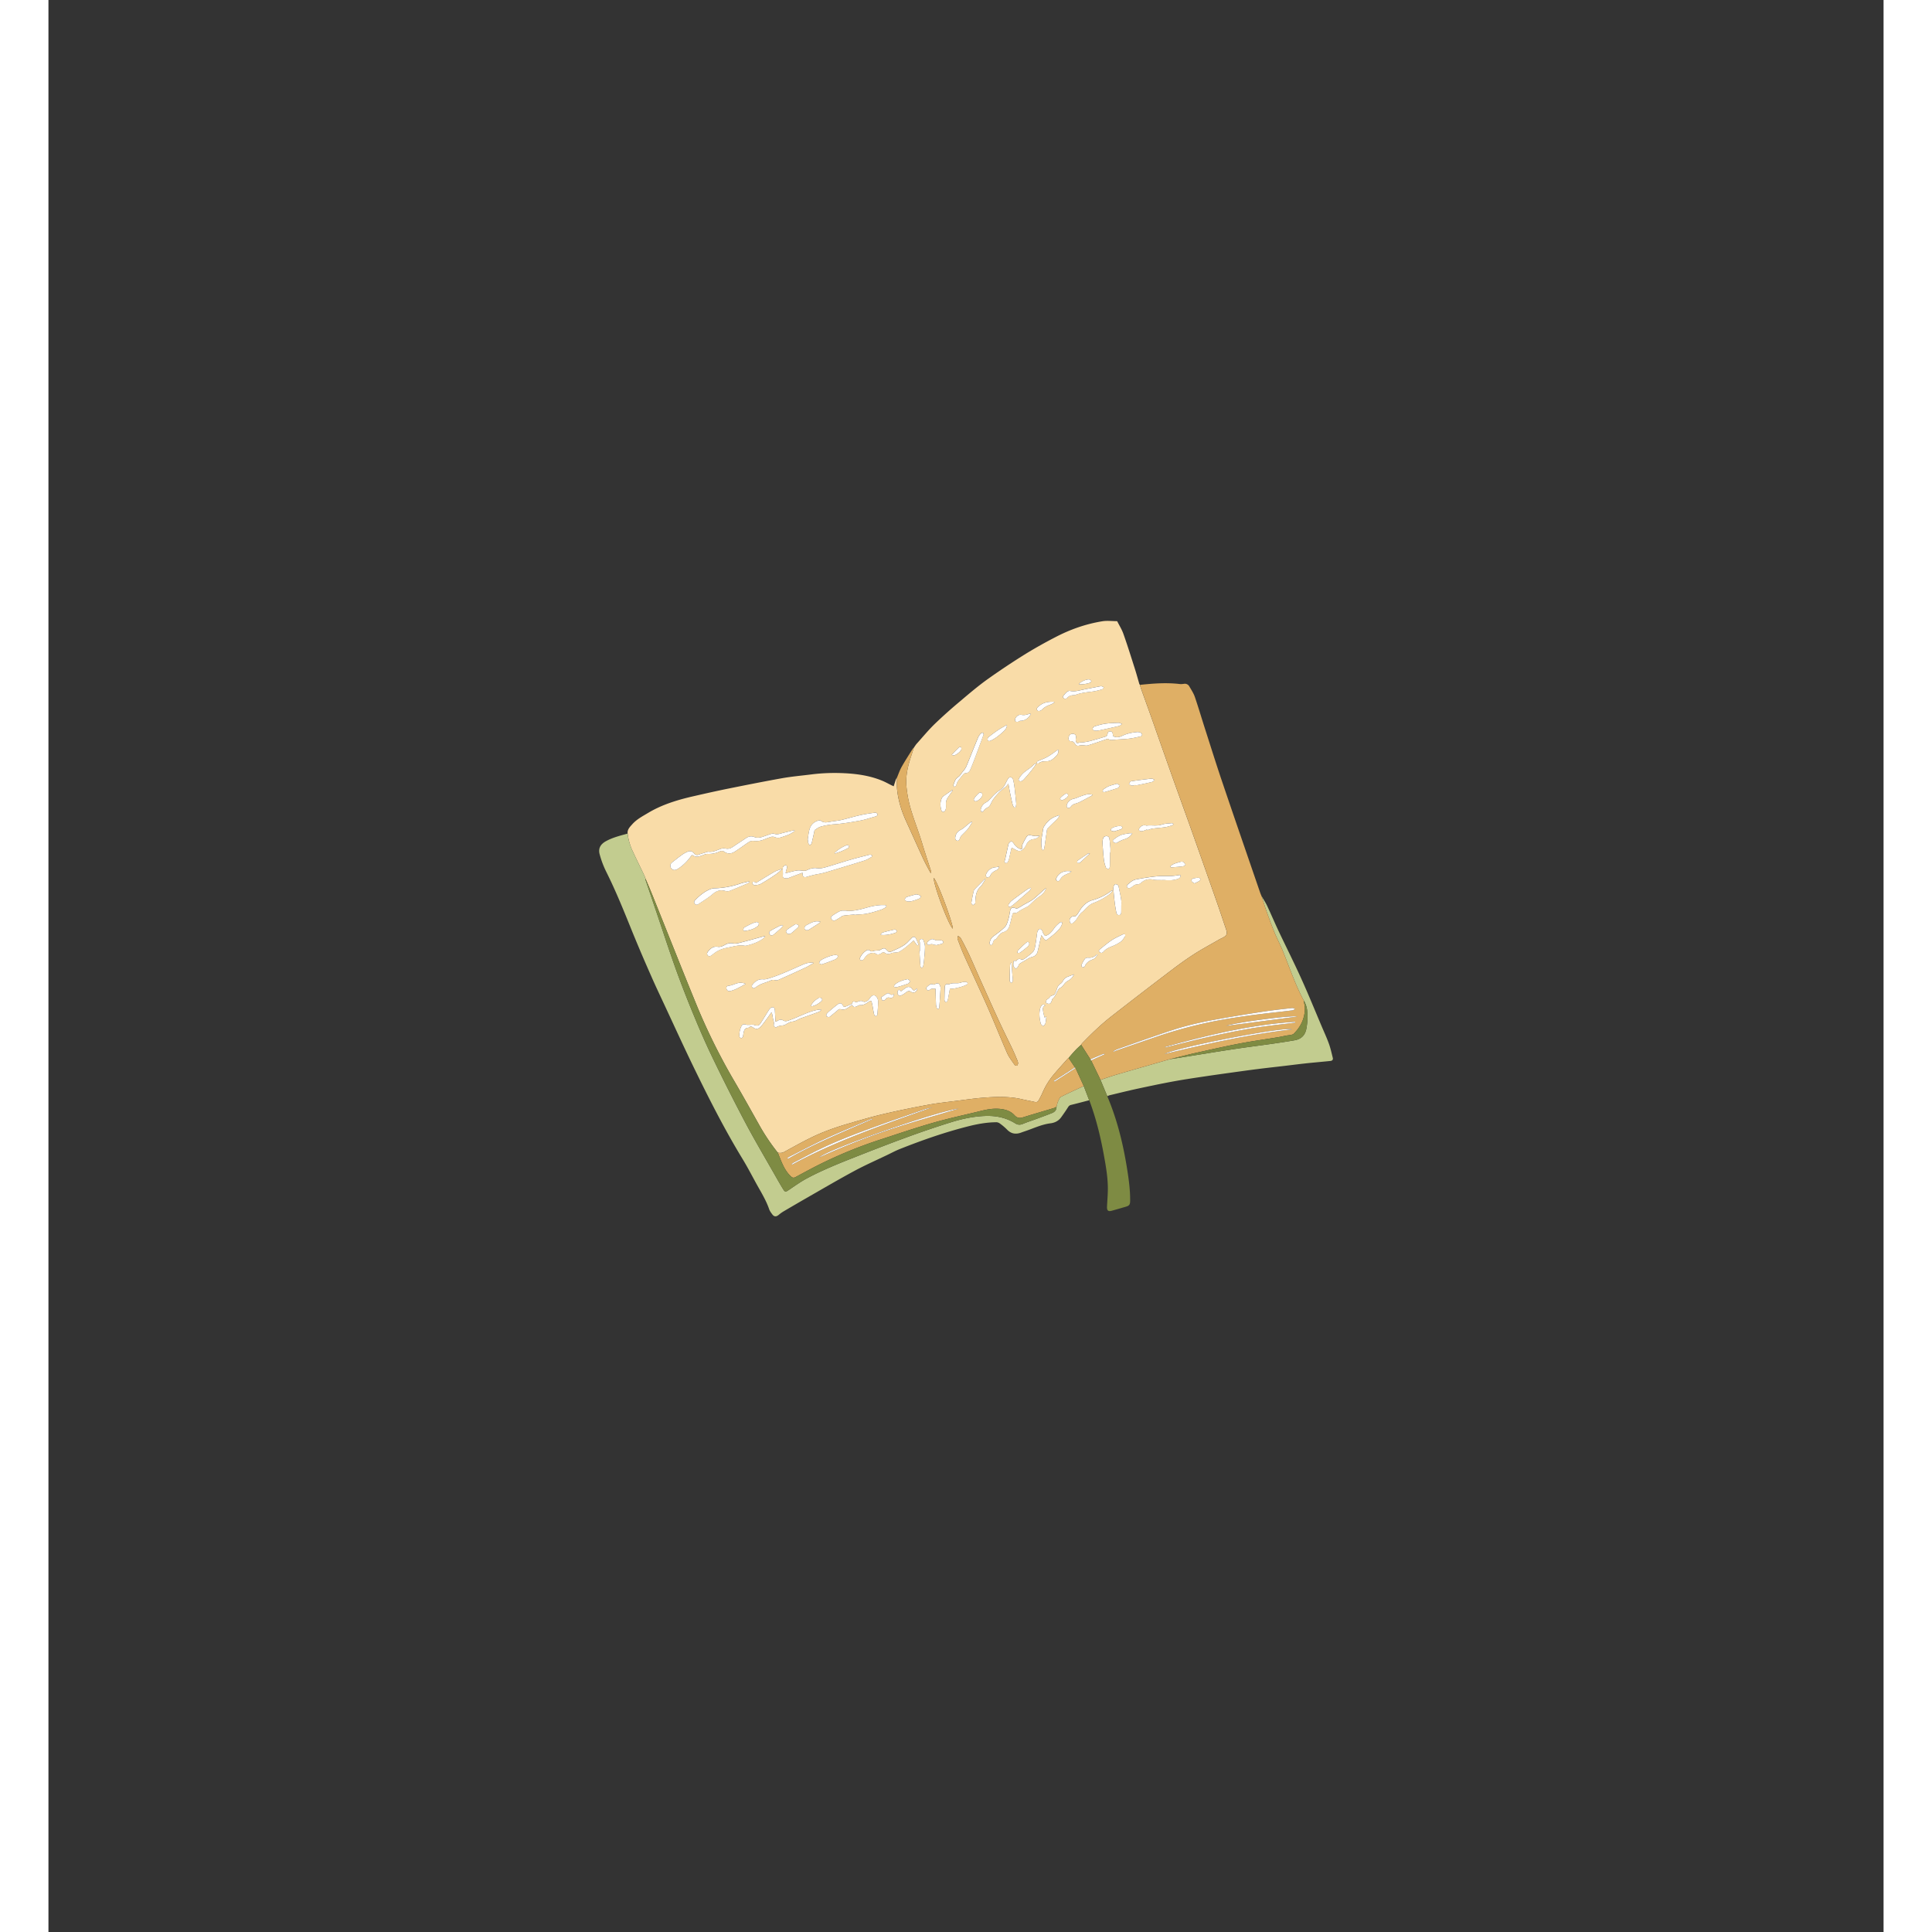
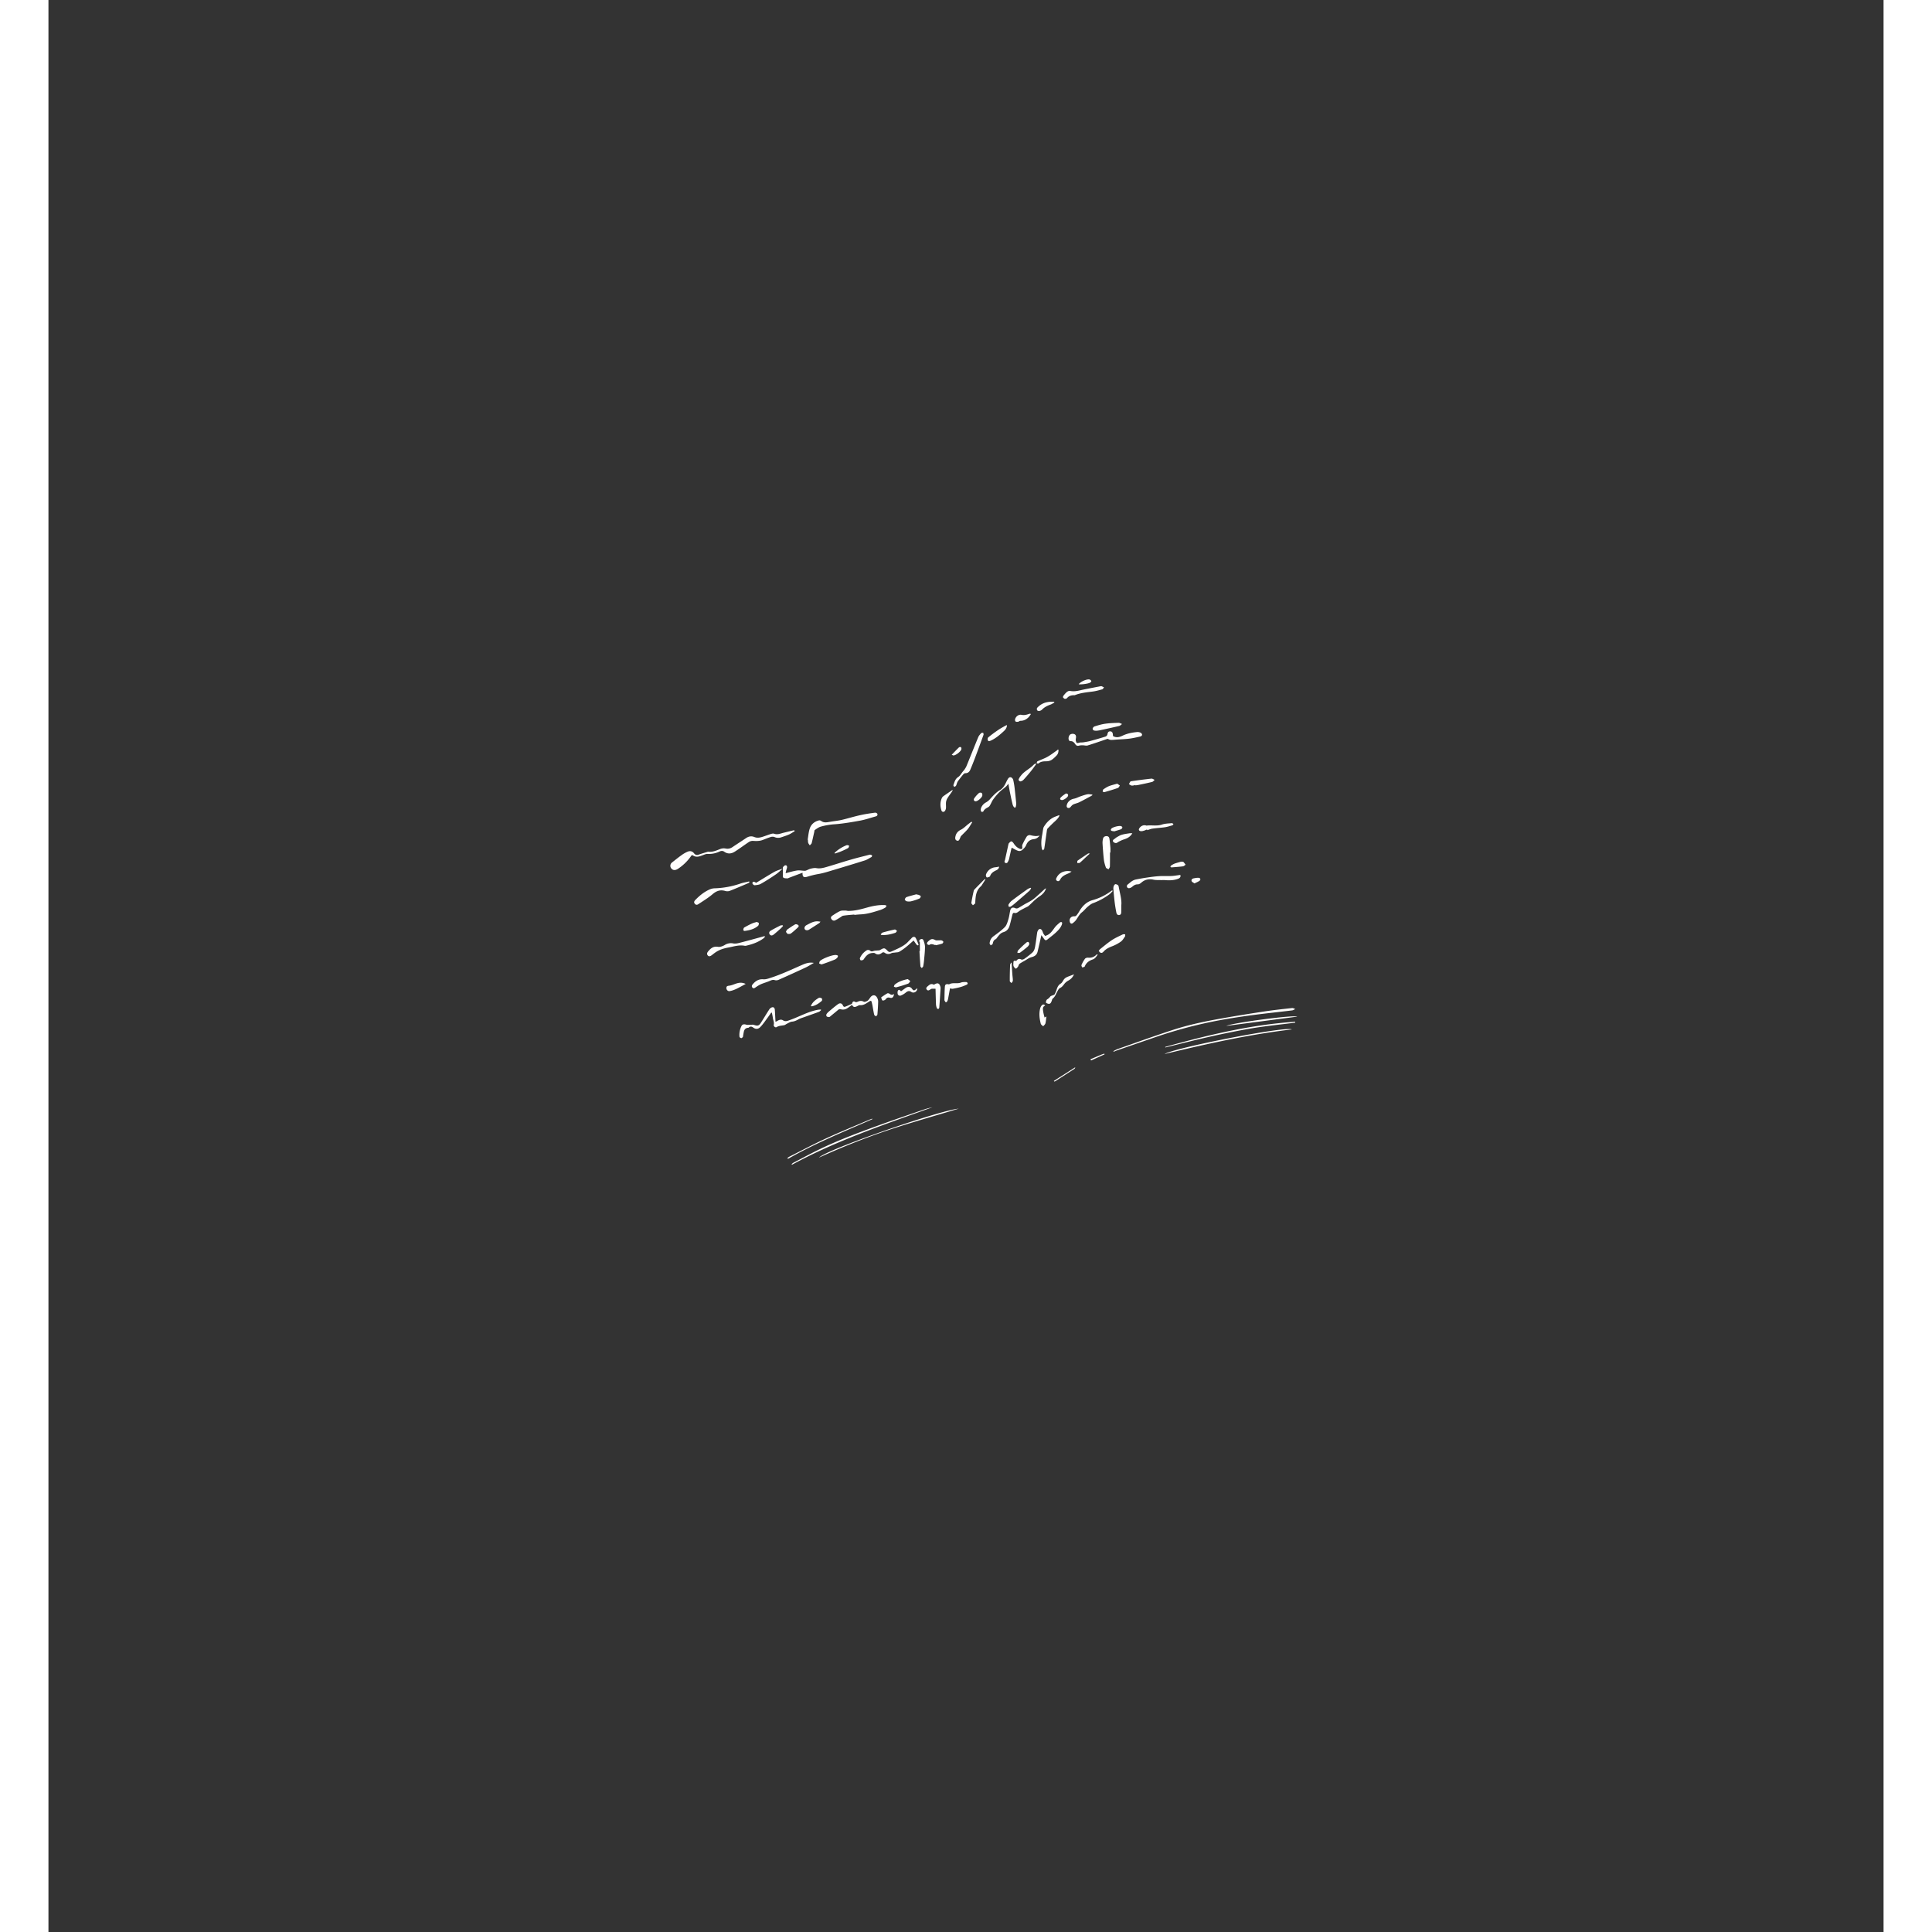
<svg xmlns="http://www.w3.org/2000/svg" data-bbox="45.016 50.751 59.974 48.67" height="200" viewBox="0 0 150 157.92" width="200" data-type="color">
  <rect x="0" y="0" width="150" height="157.92" fill="#333333" stroke="none" />
  <g>
    <defs>
      <clipPath id="640fb8ec-30ba-4ec5-ab06-f9e5fdf2dbef">
-         <path d="M47 50.703h50V95H47Zm0 0" />
-       </clipPath>
+         </clipPath>
      <clipPath id="6a58f3ed-3282-451a-8e55-6f42486f2cbf">
-         <path d="M45.016 68.078h59.968v31.344H45.016Zm0 0" />
-       </clipPath>
+         </clipPath>
    </defs>
    <g clip-path="url(#640fb8ec-30ba-4ec5-ab06-f9e5fdf2dbef)">
-       <path d="M82.86 65.395c.14-.004.44-.211.48-.34.012-.043.008-.118-.02-.14-.043-.036-.129-.071-.164-.048-.148.098-.3.2-.418.328-.093.11-.027.203.121.2m10.816 6.816c.16-.082.3-.133.418-.219.105-.086.07-.222-.063-.238s-.273.016-.406.039c-.121.023-.23.098-.18.234.028.07.14.114.23.184M73.832 61.695c.09.035.113.055.14.055.188 0 .602-.316.65-.504.01-.055.003-.14-.032-.168-.031-.027-.13-.02-.164.012-.196.187-.38.383-.594.605m11.297 8.07c-.086 0-.125-.015-.149 0-.285.192-.574.38-.855.583-.04.027-.023.129-.031.195.07-.008.164.016.21-.02.196-.164.376-.347.563-.52a12 12 0 0 1 .262-.237m-.914-13.835c.215.035.777-.043.926-.13.046-.027.113-.1.105-.128a.25.25 0 0 0-.14-.129c-.22-.059-.75.176-.891.387m2.855 12.008q.001.01.008.027c.2-.059.402-.113.598-.184.047-.02.09-.086.105-.14.008-.028-.047-.09-.09-.106-.152-.07-.691.07-.804.195-.082.094-.055.172.062.2.04.007.082.004.121.007m-22.816 1.777.02.055c.152-.051.308-.094.456-.153.215-.09.43-.183.633-.297.051-.027.067-.129.094-.195-.07-.016-.152-.062-.21-.04a3 3 0 0 0-.993.63m11.543-4.219c.172-.004.531-.316.539-.488.004-.067-.016-.168-.059-.195-.054-.032-.172-.032-.215.007a2.3 2.3 0 0 0-.39.438c-.082.125-.004.242.125.238m-13.48 16.742c.046.008.07.02.09.016.312-.063.57-.238.804-.442.035-.03.039-.175.008-.199-.063-.043-.184-.086-.239-.054-.273.16-.527.347-.664.68m16.41-3.531a.2.2 0 0 1-.028-.035c-.035.07-.094.133-.094.203q-.03.657-.027 1.313c0 .058.09.113.137.171.043-.066.113-.132.113-.203.004-.168-.027-.336-.039-.504q-.034-.475-.062-.945m-9.61 2.54c-.137.097-.242.081-.355-.009-.047-.039-.145-.066-.192-.043-.168.094-.328.207-.488.317-.008.008-.02.035-.012.047.032.078.059.203.11.218.07.02.195-.027.242-.086.098-.132.191-.183.36-.136q.284.086.335-.309m-1.09-4.88q.013.025.032.051c.398.043.78-.047 1.156-.168.062-.02.101-.102.152-.156-.066-.04-.14-.13-.191-.117q-.498.105-.985.246c-.062.02-.109.093-.164.144m12.145.824c.004-.187-.11-.254-.23-.152a8 8 0 0 0-.688.652c-.043.043-.04.133-.055.2.074-.008.164.011.219-.024q.325-.234.625-.492c.066-.055.102-.145.129-.184m12.414-6.761c-.145.043-.336.09-.523.156-.11.039-.211.105-.31.168-.03.02-.034.078-.046.117.031.008.066.031.102.027.308-.023.617-.046.925-.085.079-.012.145-.086.215-.133-.058-.075-.113-.157-.18-.223-.027-.023-.085-.016-.183-.027m-8.961.812c-.363-.105-.93-.039-1.203.461-.055.098-.113.2 0 .285.117.09.223.008.27-.086.152-.308.44-.406.722-.53.066-.028.125-.075.211-.13m-23.578 4.445-.031-.058c-.063.008-.137-.004-.192.023-.265.133-.535.27-.793.422-.105.063-.164.188-.07.309.094.12.215.086.316.008.196-.157.383-.325.567-.489.074-.066.136-.144.203-.215m17.656-4.851c-.101.02-.195.043-.289.05a.89.89 0 0 0-.781.602.27.27 0 0 0 .055.223c.03.031.14-.012.21-.035a.15.15 0 0 0 .079-.086c.082-.227.261-.34.468-.442.121-.054.25-.132.258-.312m8.067 7.187c-.055-.007-.067-.011-.075-.011-.015.008-.03.015-.043.031a.79.79 0 0 1-.675.234c-.082-.007-.207.032-.254.094a2.6 2.6 0 0 0-.282.504c-.023.05.032.137.047.203.075-.023.196-.027.215-.074.125-.313.36-.48.664-.582a.5.5 0 0 0 .195-.129c.075-.078.133-.168.208-.27M60.28 76.168c.051.059.09.152.149.164.082.02.199.012.265-.035.184-.137.356-.297.528-.453.066-.063.152-.145.062-.227-.058-.055-.191-.09-.25-.058-.226.125-.441.277-.652.425-.043.032-.059.106-.102.184m21.946-18.746-.028-.059c-.46-.023-.89.047-1.25.367-.094.086-.222.172-.125.329.059.093.223.074.367-.032l.024-.023c.195-.203.437-.32.7-.414.108-.04.206-.11.312-.168M63.105 75.336c-.082-.008-.12-.016-.16-.02-.367-.046-.668.141-.976.301-.149.078-.207.227-.145.336.059.098.223.117.356.031q.415-.264.832-.535c.027-.02.047-.054.093-.113m9.438 1.902.008.024c.168-.043.34-.075.504-.133.047-.016.101-.106.09-.152-.008-.047-.086-.09-.145-.11s-.125-.004-.187-.004c-.11-.008-.243.024-.333-.027-.285-.16-.402-.04-.609.148-.043.04-.074.145-.05.176.034.047.148.098.183.074.152-.105.293-.046.437.004.032.012.067 0 .102 0m-2.3 2.793c-.423.086-.766.207-1.06.446-.046.035-.054.117-.078.175.067.02.145.067.204.047.324-.086.644-.18.957-.297.078-.027.125-.136.187-.207-.078-.062-.156-.12-.21-.164M80.3 58.375q-.028-.019-.051-.043c-.035.008-.066.012-.098.023-.199.07-.394.122-.617.075s-.457.125-.52.351c-.019.059-.003.164.036.192.047.039.14.03.21.023.063-.012.122-.078.184-.078.266.004.48-.105.664-.285.075-.074.13-.172.192-.258M57.898 75.359c-.136.043-.273.07-.394.13a7 7 0 0 0-.633.327c-.05.032-.066.133-.078.204-.004.023.078.082.113.074.395-.051.782-.145 1.094-.414.055-.047.07-.153.066-.227-.004-.035-.101-.058-.168-.094m29.465-11.304c-.246.07-.468.12-.68.203a2.6 2.6 0 0 0-.453.262c-.043.035-.043.128-.062.19.055.013.117.048.168.032.363-.105.727-.21 1.082-.336.066-.023.11-.129.16-.199zm-16.398 9.058q-.007-.012-.008-.02c-.273.075-.547.141-.812.231-.067.024-.137.13-.145.203-.004.043.102.133.172.145.117.023.25.023.363-.008q.34-.083.656-.219c.059-.023.106-.117.114-.187.004-.028-.098-.082-.157-.106s-.12-.027-.183-.039m-1.274 7.914c-.078-.074-.168-.191-.25-.054-.046.082-.043.215-.011.308.015.055.148.125.195.11a1.4 1.4 0 0 0 .434-.243c.156-.128.28-.195.476-.066.192.133.5-.02.477-.305-.032.028-.059.043-.082.067-.153.14-.223.148-.34-.02-.145-.203-.356-.18-.512-.078-.125.086-.246.18-.387.281m6.899-9.144q-.02-.016-.043-.031c-.027.023-.059.046-.086.07-.23.234-.461.465-.691.703-.055.055-.122.121-.137.191a14 14 0 0 0-.195.985c-.008.058.085.129.128.195q.096-.069.18-.148c.02-.02.012-.067.012-.102.027-.476.058-.95.453-1.293a.4.4 0 0 0 .078-.094q.154-.235.3-.476m4.148-9.426-.058-.05c-.051.034-.114.066-.157.113-.324.343-.793.527-1.066.93-.004.007-.02.01-.027.019-.047.086-.114.172-.133.27-.008.034.098.136.144.132a.45.45 0 0 0 .254-.125c.211-.226.414-.465.61-.707.152-.187.289-.387.433-.582M56.992 80.426c-.297-.14-.539-.11-.789-.028-.195.067-.39.157-.594.176-.144.02-.195.063-.195.192 0 .136.117.27.266.246.183-.028.367-.098.539-.176.25-.117.488-.258.773-.41M82.56 61.273c-.047.008-.063.004-.067.008-.023.02-.039.043-.062.059-.254.176-.5.37-.77.52-.262.148-.55.242-.82.37-.04.02-.047.106-.07.16.054.005.132.04.16.012.187-.164.406-.172.636-.175a.85.85 0 0 0 .418-.106c.16-.101.301-.242.434-.383.113-.125.148-.285.14-.465m6.039 6.836c-.102 0-.168-.007-.235.004-.21.032-.425.059-.633.121-.152.043-.289.137-.43.215-.062.04-.112.094-.175.133-.09.05-.156.133-.094.219a.31.31 0 0 0 .235.11c.086-.009.168-.09.254-.13.12-.058.238-.12.367-.16.281-.086.535-.207.71-.512m-7.125 14.086c-.094-.117-.192-.105-.27-.027a.6.6 0 0 0-.137.25c-.113.422-.058.848.047 1.262.024.082.13.14.196.21.062-.078.16-.148.183-.238.047-.18.055-.375.082-.566l-.152.086c-.043-.18-.094-.352-.117-.524-.02-.168-.063-.359.168-.453m-17.168-4.132c-.278.003-1.035.289-1.235.484-.047.047-.054.133-.078.203.078.027.168.094.23.074.356-.117.704-.25 1.048-.386a.6.6 0 0 0 .214-.165.2.2 0 0 0 .047-.148c-.008-.027-.078-.047-.125-.059-.031-.011-.066-.004-.101-.004m11.199-10.84-.059-.059q-.13.097-.257.195c-.2.157-.383.352-.606.461-.258.13-.398.305-.45.575-.027.132-.015.27.126.316.164.059.203-.094.258-.207.027-.055.039-.121.078-.164.18-.192.379-.367.55-.57.137-.168.239-.364.36-.547m4.82 5.39-.047-.047c-.086.036-.18.063-.254.118q-.65.46-1.289.941c-.105.082-.187.2-.257.313-.028.042.011.124.02.187.058-.008.124.004.167-.027q.2-.135.375-.293.576-.49 1.145-.993c.058-.05.093-.132.14-.199m-6.414-8.058c-.25.175-.496.34-.738.511a.4.4 0 0 0-.129.133c-.168.34-.164.696-.05 1.047.046.137.195.152.284.04a.5.5 0 0 0 .086-.235c.012-.168-.015-.344.008-.512a.9.9 0 0 1 .133-.328c.113-.184.25-.352.367-.531.027-.043.031-.102.04-.125m4.442-5.285c-.063.023-.102.03-.133.05-.2.114-.406.223-.598.356a10 10 0 0 0-.8.597c-.051.04-.067.176-.036.239.047.093.145.066.238.027.399-.18.727-.46 1.043-.75.145-.129.27-.277.286-.52m10.496 4.898.004.027c.093-.011.191-.02.285-.043.36-.074.718-.148 1.078-.238.078-.02.137-.11.207-.168-.09-.035-.18-.11-.266-.101-.562.062-1.12.132-1.68.218-.062.012-.105.153-.16.23.079.044.149.11.227.118.098.012.203-.023.305-.043m-5.016 15.473c-.172.066-.309.12-.45.171-.171.063-.32.141-.417.305-.063.102-.125.223-.219.278-.207.125-.281.316-.348.527a2.4 2.4 0 0 1-.156.355c-.023.04-.09.051-.137.075-.078.035-.18.05-.222.113-.07.09-.14.16-.242.219-.067.039-.102.164-.11.254 0 .035.121.093.196.109.175.035.23-.102.28-.234.028-.063.032-.149.079-.184.215-.168.281-.422.41-.64.047-.087.11-.192.192-.231.167-.078.257-.211.363-.348.078-.097.183-.183.293-.246.215-.113.375-.27.488-.523m1.5-14.645-.012-.05c-.132-.008-.27-.044-.394-.02-.192.035-.38.105-.57.168-.176.062-.344.156-.528.191-.312.063-.55.266-.598.578-.007.051.02.133.06.157a.2.2 0 0 0 .183.007c.074-.047.12-.129.187-.191a.5.5 0 0 1 .149-.098c.156-.062.324-.097.472-.172.317-.156.621-.328.934-.492q.059-.035.117-.078m4.469 2.805c.008.02.011.039.02.058.14-.043.273-.105.413-.125.336-.05.676-.066 1.012-.113.211-.031.418-.098.625-.16.035-.008.059-.066.09-.106-.043-.023-.094-.074-.133-.07-.27.028-.55.028-.805.113-.418.145-.843.032-1.257.086-.024.004-.047-.011-.067-.015-.21-.047-.406.047-.527.23-.074.11-.04.196.066.23a.47.47 0 0 0 .254-.015c.106-.023.207-.074.309-.113m-18.57 9.937c-.016.004-.024.004-.036.004.024.414.047.828.082 1.242.004.051.07.098.106.145.043-.047.105-.09.117-.14q.052-.26.074-.524c.031-.356.074-.715.074-1.07 0-.18-.066-.368-.128-.54-.036-.097-.149-.132-.247-.07-.082.05-.136.125-.054.227.011.011.008.039.008.062q.004.336.003.664m14.425-18.011.004.007c.094-.015.192-.023.285-.043.524-.113 1.051-.226 1.575-.351.085-.02.156-.106.238-.16-.098-.035-.195-.102-.29-.098-.363.012-.726.023-1.085.074-.293.04-.586.13-.871.219-.07.02-.157.121-.16.188 0 .113.105.16.222.164zm.192 18c.047.05.078.105.125.132.117.067.207 0 .28-.086.184-.203.419-.32.673-.418a3.2 3.2 0 0 0 .734-.39c.14-.098.23-.27.336-.418.027-.043.012-.117.02-.176-.067 0-.141-.02-.196.004-.304.148-.617.285-.902.473-.332.218-.64.484-.957.734-.04.031-.063.082-.113.145m-13.344 3.09a.2.2 0 0 1 .008.058q.014.615.035 1.23a1.1 1.1 0 0 0 .07.297c.012.035.082.078.117.07s.079-.07.082-.113q.06-.79.106-1.582a.5.5 0 0 0-.031-.168c-.07-.23-.2-.285-.41-.175-.043.023-.106.062-.133.046-.215-.117-.344.028-.485.141-.09.078-.16.168-.062.277.094.106.195.043.285-.023a.3.3 0 0 1 .117-.055c.098-.007.2-.004.3-.004m-.14-9.055c-.012.62 1.238 3.93 1.566 4.148-.059-.656-1.32-3.988-1.567-4.148m14.632 1.066a.2.2 0 0 1-.039-.039c-.016.004-.035 0-.047.008-.472.36-.992.621-1.57.781-.492.137-.836.488-1.09.93a2.4 2.4 0 0 1-.234.332.2.2 0 0 1-.145.058c-.285-.023-.469.204-.375.48.035.106.129.153.215.09.117-.081.23-.187.309-.304.148-.215.265-.45.48-.613.16-.125.281-.297.438-.426.136-.117.28-.238.445-.3a5.4 5.4 0 0 0 1.328-.716c.105-.078.191-.187.285-.28m-4.355-6.16-.036-.035c-.097.039-.199.074-.296.113-.422.16-.72.469-.95.844a.6.6 0 0 0-.054.18c-.028.152-.047.308-.075.46-.074.38-.105.754-.03 1.137.007.051.058.098.09.145.038-.047.1-.094.108-.145.075-.488.141-.976.211-1.465.008-.066.024-.14.063-.183.203-.207.406-.414.621-.606.14-.133.273-.265.348-.445m-8.95 14.121c.075.012.157.043.23.031q.337-.057.661-.148c.172-.05.336-.121.5-.195.031-.016.066-.098.05-.125-.019-.043-.085-.086-.128-.082-.14 0-.293-.004-.422.046-.316.121-.668-.035-.973.149-.007.004-.02-.008-.03-.012-.208-.031-.29.008-.306.207-.027.352-.027.707-.035 1.059a.14.14 0 0 0 .028.097c.023.043.058.106.093.11.032.004.086-.047.11-.086a.7.7 0 0 0 .066-.195c.055-.29.106-.579.156-.856m9.391-23.66c.078-.024.145-.024.172-.059.164-.207.387-.254.633-.242a.03.03 0 0 0 .015-.008c.465-.187.957-.23 1.446-.293.27-.035.53-.109.793-.183.058-.016.093-.106.14-.16-.066-.032-.133-.067-.203-.094-.027-.008-.058 0-.086.004-.472.093-.945.18-1.418.277-.355.078-.703.184-1.074.102-.074-.016-.184.035-.25.086-.11.09-.2.203-.285.312-.031.035-.043.117-.024.149.032.05.102.078.141.109m4.613 16.875c.051-.469-.117-.984-.21-1.512-.008-.047-.024-.11-.06-.137a.37.37 0 0 0-.202-.085c-.047 0-.11.074-.133.125a.6.6 0 0 0-.043.27c.031.37.066.745.11 1.116.034.27.081.54.132.805.023.113.09.227.23.21.145-.015.172-.132.172-.253.004-.156.004-.309.004-.54m-6.668-5.695c-.156.011-.254.035-.351.027a2 2 0 0 1-.383-.063.3.3 0 0 0-.344.13 6 6 0 0 0-.336.632.4.4 0 0 0-.015.2c.015.148-.035.199-.18.148-.23-.082-.39-.246-.52-.445-.046-.07-.128-.165-.195-.165-.07 0-.144.094-.203.16-.027.028-.031.083-.043.126-.086.402-.176.8-.262 1.203-.02.09-.11.21.028.27.14.062.195-.067.242-.173a.7.7 0 0 0 .055-.144l.148-.668c.02-.09.043-.18.066-.262.188.098.352.203.532.262a.37.37 0 0 0 .312-.059c.137-.113.274-.254.34-.414.125-.304.328-.457.648-.488a.6.6 0 0 0 .239-.086c.074-.043.129-.11.222-.191m11.489 3.207c-.254.03-.489.078-.723.086-.324.015-.656-.008-.98.011-.317.02-.633.059-.946.106-.332.047-.668.105-1 .172a.9.9 0 0 0-.289.125c-.098.058-.18.14-.27.21-.09.075-.21.141-.136.29.058.109.187.109.348.015q.04-.032.082-.062c.128-.11.257-.188.441-.184.09.004.195-.062.27-.125.292-.262.62-.34 1.007-.258.184.043.38.028.575.035.132.004.27-.007.402.004.351.028.695.016 1.027-.105.188-.066.246-.191.192-.32m-21.391 5.699c-.066-.16-.105-.27-.152-.375-.043-.086-.078-.2-.149-.238-.097-.059-.207 0-.285.093-.078.09-.168.168-.25.258-.238.266-.543.43-.855.582-.164.074-.325.153-.493.223-.109.047-.214.101-.336-.024-.265-.277-.3-.273-.64-.074-.055.031-.133.024-.203.031-.102.012-.211.004-.305.036-.113.035-.195.074-.305-.032-.05-.047-.191-.062-.254-.027a1.4 1.4 0 0 0-.566.64c-.02.047.016.16.055.18.05.024.133-.004.199-.023.031-.012.055-.059.078-.09.164-.238.348-.45.66-.477.078-.007.184-.02.239.024.199.148.378.105.558-.031.082-.063.149-.075.242-.008q.245.174.532.031c.097-.047.222-.039.335-.059.106-.015.223-.007.31-.058.194-.11.382-.246.558-.387.207-.164.402-.347.62-.535.083.113.15.215.22.309.074.101.148.117.187.03m15.645-7.528h.035c0-.128.007-.253 0-.378-.024-.258-.043-.52-.086-.778-.024-.125-.121-.199-.266-.187-.144.015-.234.094-.258.23a1.4 1.4 0 0 0-.035.356c.028.449.059.894.11 1.34.027.218.09.433.164.64.023.067.144.098.218.145.04-.075.11-.149.11-.223.011-.383.008-.766.008-1.144m-28.184 6.86c-.055-.016-.066-.024-.078-.024-.672.184-1.344.372-2.02.543-.168.043-.351.079-.515.047a.95.95 0 0 0-.696.13c-.156.093-.37.175-.543.148-.367-.063-.593.109-.8.363-.086.101-.145.215-.043.34.086.105.195.086.343-.031.133-.102.266-.211.414-.297.29-.168.602-.258.938-.32.445-.083.875-.231 1.34-.137a.3.3 0 0 0 .082-.004c.52-.118 1.02-.29 1.449-.614.043-.035.078-.086.129-.144m22.957-3.942c-.043.024-.086.043-.121.075-.152.136-.3.277-.453.414-.18.156-.352.328-.547.46-.2.141-.422.239-.633.36-.176.102-.348.215-.527.313-.059.027-.157.043-.211.015-.239-.113-.38-.058-.442.203-.05.239-.078.485-.152.72-.066.21-.133.456-.277.608-.278.282-.606.516-.926.75-.203.145-.293.34-.324.57-.004.055.058.122.09.18.054-.043.152-.078.164-.128.03-.176.086-.317.261-.387.032-.012.047-.059.075-.09.152-.191.289-.406.543-.477.273-.078.43-.277.503-.535.09-.308.157-.629.239-.941.011-.043.086-.113.11-.106.198.075.315-.058.456-.152.152-.102.324-.18.484-.266.09-.046.188-.082.262-.144.18-.156.344-.332.524-.492q.204-.177.43-.328c.218-.157.39-.344.472-.622m-24.238-.496-.032-.062c-.253.062-.507.101-.75.187a7.1 7.1 0 0 1-2.082.375 1.1 1.1 0 0 0-.425.106c-.442.2-.809.504-1.145.851-.078.082-.133.18-.05.29.077.117.199.12.3.05.395-.265.809-.511 1.168-.82.313-.266.617-.375 1.016-.266a.6.6 0 0 0 .367.004c.512-.199 1.016-.418 1.523-.633.04-.02.075-.054.11-.082m16.656-7.918q.04.067.074.133c.05-.031.117-.05.145-.097.043-.067.054-.149.086-.223.02-.05.039-.106.074-.152.137-.184.277-.368.426-.543.043-.051.117-.11.171-.11.211.008.336-.105.41-.277.133-.309.255-.621.376-.938q.359-.955.707-1.918c.02-.05-.016-.117-.024-.175-.058.011-.136.004-.168.035-.09.101-.187.207-.238.328-.324.781-.633 1.566-.953 2.344-.04.105-.102.199-.164.293-.051.074-.113.136-.168.207-.113.14-.203.316-.348.41-.262.164-.305.422-.406.683M62.563 78.707c-.36-.066-.645.031-.922.148-.875.38-1.735.793-2.645 1.082-.18.06-.379.126-.562.11-.383-.031-.641.14-.871.41-.075.09-.098.188-.016.273.082.09.164.04.254-.023.14-.098.289-.191.445-.262.219-.093.445-.156.664-.246.149-.062.278-.136.453-.086.098.032.223.02.317-.023.738-.328 1.472-.66 2.207-1.004.218-.102.422-.234.675-.379m15.902-14.644c.058.332.105.605.164.878q.081.406.18.813c.02.07.05.144.097.2.063.081.14.089.168-.032a.9.9 0 0 0 .028-.285q-.059-.62-.13-1.239a6 6 0 0 0-.113-.652.33.33 0 0 0-.16-.2c-.11-.05-.21.02-.27.118-.077.125-.14.262-.206.395-.106.203-.23.394-.434.515-.34.2-.594.489-.855.778-.086.097-.2.18-.317.246-.226.117-.43.406-.41.625.004.05.035.12.07.136.04.016.13-.011.145-.043.086-.187.258-.261.418-.355a.4.4 0 0 0 .129-.152c.094-.16.156-.336.265-.48q.229-.314.504-.59c.164-.16.356-.294.532-.446.066-.059.117-.137.195-.23m-12.59 10.69v.032a9 9 0 0 1 .543-.047c.559-.027 1.078-.203 1.605-.367a2 2 0 0 0 .395-.195c.043-.028.059-.098.09-.149-.051-.015-.102-.047-.153-.047-.503-.023-.996.075-1.472.211-.5.141-.996.27-1.52.266-.07 0-.144-.031-.215-.027-.144.004-.3-.016-.425.035-.22.094-.418.23-.618.36-.097.062-.195.152-.117.28.07.118.184.184.32.122.141-.067.274-.157.41-.239.083-.047.16-.129.247-.14.3-.047.605-.067.91-.094m-.191 7.384c.101.183.187.21.382.125.09-.04.184-.11.27-.102.266.02.465-.11.672-.246.246-.164.258-.152.316.14l.028.118c.046.258.085.516.144.77.012.054.098.093.145.136.043-.05.113-.098.117-.152.031-.356.055-.715.062-1.074a.65.65 0 0 0-.074-.278c-.133-.273-.379-.293-.562-.05-.07.093-.133.206-.227.273-.09.058-.246.121-.316.082-.192-.106-.344-.067-.52.012-.047.023-.125.035-.164.011-.133-.082-.21-.054-.258.09-.008.028-.023.059-.047.07-.183.083-.367.168-.558.235-.031.016-.117-.027-.133-.063-.09-.23-.242-.289-.445-.14-.243.18-.473.375-.704.57-.078.066-.16.145-.214.234-.028.043-.02.145.011.176.043.043.13.059.196.059.043 0 .09-.043.129-.078q.305-.247.605-.5c.07-.063.133-.086.238-.055a.65.65 0 0 0 .395-.02c.18-.082.336-.222.512-.343M81.16 76.44c.086.114.153.207.223.305.09.129.156.14.277.043.227-.187.465-.36.68-.559.215-.203.426-.414.512-.71.011-.043.003-.125-.02-.137-.039-.02-.117-.016-.148.012-.149.128-.309.257-.426.414-.211.28-.387.593-.797.691-.031-.047-.09-.113-.133-.187-.047-.086-.066-.184-.117-.266-.098-.156-.242-.149-.328.012a.5.5 0 0 0-.063.16c-.047.312-.082.629-.136.945-.043.25-.063.52-.266.703-.203.18-.422.348-.645.504-.066.047-.191.09-.25.059-.191-.102-.312-.028-.414.117-.183-.043-.234-.012-.234.16-.004.09-.016.191.016.27.03.078.105.16.18.199.027.011.124-.086.171-.149.043-.05.051-.129.086-.187a.3.3 0 0 1 .09-.09q.181-.112.375-.219c.18-.101.352-.238.547-.289.273-.07.445-.18.515-.465.102-.433.2-.863.305-1.336m5.856-16.277-.008-.082c-.008-.207-.078-.309-.242-.3-.157.007-.184.128-.211.261-.012.066-.09.145-.153.164q-.621.194-1.242.36c-.183.05-.375.078-.562.109-.114.02-.239 0-.348.031-.176.05-.219.047-.266-.129a.46.46 0 0 1-.004-.219c.032-.156.02-.3-.14-.359a.4.4 0 0 0-.313.031c-.144.102-.183.367-.105.48.023.036.07.075.105.071.203-.02.313.11.41.254.079.117.176.148.31.11.089-.024.187-.028.28-.028.137 0 .29.05.414.016.547-.168 1.086-.36 1.633-.543.067.023.156.082.25.086.16.011.324-.012.489-.024.347-.023.699-.035 1.046-.078.309-.04.614-.113.914-.18.051-.011.125-.093.122-.136a.23.23 0 0 0-.114-.164.6.6 0 0 0-.281-.06c-.406.04-.805.11-1.184.29-.25.121-.507.207-.8.04M59.082 82.766q.029.008.05.02c.032.144.063.284.083.429.027.183.12.351.07.55-.031.118.133.255.23.192.192-.121.403-.117.61-.156.09-.016.168-.09.254-.13.133-.062.266-.155.402-.163.207-.016.367-.102.54-.195.132-.07.28-.114.425-.165.414-.148.824-.289 1.234-.441.07-.023.122-.098.18-.148l-.031-.04c-.078.004-.16.008-.234.02-.81.145-1.516.566-2.278.832-.195.07-.37.16-.578.027-.148-.093-.309-.039-.453.047-.055.035-.117.059-.156.075-.02-.34-.032-.657-.055-.973-.008-.121-.07-.242-.21-.215a.4.4 0 0 0-.243.176c-.246.37-.465.758-.711 1.129-.145.222-.277.23-.531.14-.106-.039-.239-.007-.356-.007-.097-.004-.203.015-.293-.016-.156-.047-.304-.04-.375.098a1.6 1.6 0 0 0-.172.894c.004.043.09.102.145.11.039.007.098-.055.133-.098.023-.031.015-.086.023-.133.063-.262.031-.594.434-.617.008 0 .02-.008.027-.016.133-.12.246-.086.379.012.2.14.398.121.566-.059.13-.132.246-.285.356-.433q.273-.37.535-.746m2.977-14.133q.006.004.02.008c.007.086 0 .175.026.254.024.074.083.136.13.203.05-.059.132-.114.152-.184.078-.3.14-.61.21-.91.012-.055.008-.137.044-.16.152-.102.308-.223.48-.274a5.5 5.5 0 0 1 1.188-.199c.691-.055 1.379-.176 2.066-.3.426-.083.84-.227 1.262-.344.101-.032.16-.114.113-.211-.023-.051-.125-.098-.184-.09-.398.054-.796.11-1.187.199-.524.113-1.031.273-1.55.395-.333.074-.673.101-1.005.164-.226.039-.445.074-.652-.075-.05-.035-.121-.066-.176-.054-.348.078-.625.293-.746.613-.117.305-.133.644-.191.965M61 67.938q-.017-.03-.027-.06c-.024-.003-.043-.015-.063-.007q-.405.095-.808.195c-.262.063-.512.188-.797.079-.07-.024-.168 0-.25.023-.215.066-.426.148-.64.219-.235.078-.474.129-.716.031-.25-.102-.472-.05-.687.094-.36.246-.727.476-1.082.718a.71.71 0 0 1-.594.125.8.8 0 0 0-.45.051c-.304.117-.605.258-.949.211-.03-.004-.066.012-.097.02-.238.074-.477.144-.711.226-.152.055-.27-.004-.352-.105-.152-.2-.343-.223-.547-.137a2.5 2.5 0 0 0-.511.3c-.258.184-.5.384-.75.579a.337.337 0 0 0-.028.516c.137.136.317.136.54-.016.398-.27.746-.598 1.023-.996.047-.07.094-.14.187-.078.274.183.532.07.793-.024.13-.047.262-.113.391-.105q.526.025.992-.2c.13-.058.258-.062.371.02.301.215.602.164.88-.015.382-.243.745-.52 1.124-.77a.6.6 0 0 1 .324-.102c.282.02.555.028.82-.074.22-.082.434-.176.657-.242a.47.47 0 0 1 .293 0 .74.74 0 0 0 .547.031c.222-.074.445-.144.656-.238.16-.074.309-.18.461-.27m18.262 18.984c-.02-.09-.024-.16-.051-.219-.133-.316-.262-.633-.41-.941-.38-.801-.778-1.59-1.145-2.39-.496-1.075-.976-2.153-1.46-3.231-.31-.692-.606-1.391-.923-2.079a26 26 0 0 0-.707-1.386c-.043-.078-.148-.121-.222-.18-.012.094-.055.203-.024.281.176.47.352.942.559 1.395.629 1.394 1.281 2.777 1.898 4.176.547 1.242 1.047 2.507 1.594 3.75.149.332.383.625.594.93.035.054.148.1.2.077.05-.02.07-.125.097-.183m-19.23-15.934q0 .219.003.43c0 .11-.027.262.031.312.067.067.215.06.329.067.05.004.105-.035.16-.055q.54-.204 1.086-.406c-.016.324.082.418.375.328.308-.094.617-.172.937-.227.434-.074.856-.218 1.281-.343.832-.25 1.664-.5 2.493-.762.191-.062.363-.18.543-.277.03-.02.066-.094.054-.121-.02-.036-.078-.059-.125-.07-.027-.012-.066-.005-.101.003-.508.133-1.024.254-1.528.403-.668.19-1.324.41-1.988.601-.258.074-.523.14-.805.09-.144-.027-.308.004-.46.039-.141.035-.27.113-.41.164-.044.016-.094.012-.141.012-.192-.008-.387-.051-.57-.024-.305.047-.602.137-.938.22.02-.106.035-.184.058-.267.016-.062.047-.125.055-.19.016-.103-.027-.204-.137-.188-.07.007-.136.09-.195.148-.02.02-.004.078-.008.117-.23.09-.472.153-.687.27-.508.289-1 .601-1.504.902-.031-.02-.074-.059-.121-.074-.047-.016-.137-.024-.145-.004-.027.047-.039.129-.011.168.039.05.12.113.175.105.168-.02.356-.035.496-.117.422-.238.828-.5 1.227-.773.203-.137.383-.317.57-.48m10.702-9.867c.086-.125.164-.254.266-.363.484-.54.945-1.102 1.465-1.602a40 40 0 0 1 2.047-1.828c.738-.625 1.476-1.254 2.261-1.816a60 60 0 0 1 3.125-2.078 38 38 0 0 1 2.395-1.344c1.215-.637 2.5-1.09 3.855-1.309.391-.062.801-.008 1.207-.008.176.348.391.688.516 1.051.34.957.64 1.926.95 2.895.124.394.234.797.35 1.195.009.023.036.043.052.066.023.083.035.168.062.247.3.84.606 1.675.903 2.511q.854 2.432 1.714 4.86c.5 1.402 1.008 2.8 1.508 4.203q1.056 2.975 2.102 5.957c.258.73.496 1.469.746 2.199.125.371.07.512-.278.695-.109.055-.218.102-.32.164-.71.41-1.437.793-2.12 1.243-.728.472-1.427.996-2.118 1.523a491 491 0 0 0-4.5 3.465c-.871.676-1.66 1.441-2.426 2.23-.035.035-.058.082-.086.125-.152.141-.312.278-.453.43-.2.207-.383.43-.57.645-.032.027-.067.046-.09.078-.375.422-.758.836-1.117 1.27a5.8 5.8 0 0 0-.903 1.445c-.093.222-.21.44-.328.656-.062.117-.16.187-.308.152-.34-.078-.68-.137-1.016-.215-1.031-.25-2.074-.222-3.117-.144-.758.054-1.508.168-2.262.261-.781.102-1.566.18-2.34.325a77 77 0 0 0-3.629.75c-.925.215-1.843.484-2.757.75-1.13.324-2.235.707-3.286 1.234-.699.344-1.379.727-2.066 1.102a.7.7 0 0 1-.555.07 16.6 16.6 0 0 1-1.465-2.168c-.68-1.211-1.355-2.422-2.054-3.621a50 50 0 0 1-3.024-6.05c-1.261-3.071-2.476-6.161-3.715-9.24-.183-.456-.378-.905-.57-1.355-.027-.074-.047-.152-.082-.222-.312-.66-.64-1.313-.945-1.977a4.6 4.6 0 0 1-.414-1.441c-.04-.332.183-.543.37-.754.356-.406.833-.656 1.286-.926 1.11-.668 2.328-1.047 3.578-1.34.957-.219 1.914-.437 2.875-.633 1.508-.304 3.012-.605 4.524-.875.796-.14 1.605-.21 2.41-.312.898-.113 1.804-.14 2.707-.094 1.047.055 2.078.207 3.058.613.258.106.5.243.75.368.059.027.114.05.188.086.062-.192.117-.372.176-.547.02-.055.058-.106.09-.157.003.313-.016.63.011.938.09.906.352 1.766.727 2.59.469 1.031.93 2.062 1.402 3.086.172.375.371.73.563 1.093.015.036.05.063.078.094a.28.28 0 0 0 0-.18q-.253-.772-.5-1.546c-.137-.422-.258-.852-.399-1.274-.261-.789-.562-1.566-.789-2.367a9.7 9.7 0 0 1-.32-1.762c-.067-.828.121-1.633.383-2.418.078-.234.148-.468.222-.699" fill="#f9dca8" data-color="1" />
-     </g>
+       </g>
    <g clip-path="url(#6a58f3ed-3282-451a-8e55-6f42486f2cbf)">
      <path d="M102.602 81.773c.18.286.273.606.296.938.032.473.012.945-.085 1.414-.11.523-.438.816-.946.906-.668.117-1.344.215-2.02.313-.98.136-1.968.261-2.949.41-1.359.203-2.714.43-4.07.644-.387.059-.773.122-1.16.18-1.434.414-2.867.824-4.3 1.242-.462.137-.919.297-1.376.446.188.449.371.894.559 1.343.054-.027.11-.062.164-.078.754-.18 1.504-.367 2.258-.531.976-.21 1.957-.418 2.937-.598.867-.16 1.738-.289 2.61-.418.718-.109 1.437-.207 2.156-.308.738-.102 1.476-.207 2.21-.297.72-.094 1.434-.168 2.153-.254.535-.062 1.07-.133 1.606-.191.511-.059 1.027-.102 1.543-.153q.312-.029.624-.062c.133-.02.2-.117.172-.235-.097-.39-.183-.789-.32-1.168-.172-.48-.39-.949-.59-1.421-.55-1.297-1.082-2.606-1.664-3.891-.586-1.297-1.226-2.567-1.836-3.852-.328-.695-.629-1.406-.957-2.105-.137-.285-.312-.55-.472-.824.148.449.289.902.445 1.347.203.555.406 1.114.629 1.66.195.473.441.93.636 1.403.56 1.367 1.024 2.773 1.715 4.082zM47.344 68.137c.05.504.207.984.414 1.441.304.664.633 1.317.945 1.977.035.07.055.148.082.222.008.059.012.121.031.176l.891 2.633c.535 1.578 1.047 3.164 1.613 4.734a87 87 0 0 0 1.535 3.922c.477 1.153.98 2.293 1.524 3.41a162 162 0 0 0 2.633 5.2c.836 1.566 1.746 3.093 2.62 4.64.145.25.29.504.446.75.113.188.2.184.371.07.512-.343 1.012-.707 1.551-.996 1.34-.714 2.75-1.273 4.16-1.828 2.531-.996 5.074-1.972 7.676-2.773.852-.262 1.715-.445 2.605-.492.922-.051 1.793.101 2.586.601.2.125.395.137.618.043.355-.148.726-.265 1.085-.398.434-.16.868-.317 1.297-.489.223-.09.383-.246.368-.52.043-.151.078-.308.14-.452.059-.13.121-.301.23-.356.61-.308 1.239-.59 1.86-.879l.445 1.16c-.496.13-.992.262-1.488.383-.117.028-.18.09-.242.188-.176.281-.367.55-.559.82-.219.301-.527.453-.883.496-.683.086-1.3.375-1.937.598-.156.055-.313.105-.469.164-.437.156-.816.09-1.148-.262a4.5 4.5 0 0 0-.59-.496.5.5 0 0 0-.277-.094c-.766.008-1.512.137-2.254.325-1.93.484-3.805 1.14-5.653 1.875-.363.144-.71.336-1.066.504-.879.421-1.774.816-2.629 1.277-1.27.684-2.512 1.414-3.762 2.129q-1.03.592-2.054 1.195a3 3 0 0 0-.371.27c-.2.164-.372.16-.524-.047-.098-.133-.203-.27-.254-.422-.215-.621-.539-1.184-.86-1.75-.445-.785-.85-1.594-1.32-2.363-1.476-2.426-2.757-4.953-3.996-7.504-.8-1.649-1.562-3.32-2.336-4.98-.378-.813-.765-1.622-1.125-2.446a129 129 0 0 1-1.578-3.703c-.66-1.633-1.316-3.262-2.105-4.84a7.7 7.7 0 0 1-.531-1.406c-.137-.485.058-.836.504-1.082.558-.309 1.171-.457 1.78-.625" fill="#c2cc8f" data-color="2" />
    </g>
-     <path d="M73.93 75.91c-.059-.656-1.32-3.988-1.567-4.148-.011.62 1.239 3.93 1.567 4.148m5.28 10.793c-.132-.316-.26-.633-.41-.941-.378-.801-.777-1.59-1.144-2.39-.496-1.075-.976-2.153-1.46-3.231-.31-.692-.606-1.391-.923-2.079a26 26 0 0 0-.707-1.386c-.043-.078-.148-.121-.222-.18-.012.094-.055.203-.024.281.176.47.352.942.559 1.395.629 1.394 1.281 2.777 1.898 4.176.547 1.242 1.047 2.507 1.594 3.75.149.332.383.625.594.93.035.054.148.1.2.077.05-.02.07-.125.097-.183-.02-.09-.024-.16-.051-.219M67.349 91.48c-.004-.011-.008-.027-.016-.039q-.09.03-.18.063c-1.199.512-2.406 1.004-3.59 1.547-1.011.465-1.992.988-2.988 1.488-.062.031-.113.078-.187.129.043.027.07.05.078.047 2.207-1.262 4.562-2.215 6.883-3.235m-4.36 3.141a60 60 0 0 1 5.66-2.246c1.915-.64 3.864-1.18 5.754-1.754-1.574.133-10.882 3.371-11.414 4m-2.246.54.035.042c3.657-1.984 7.586-3.293 11.477-4.695-.234.05-.465.105-.692.183-1.23.426-2.464.844-3.69 1.29-1.661.601-3.313 1.214-4.903 1.988-.707.344-1.395.719-2.09 1.078-.05.027-.09.074-.137.113m22.645-8.684q.26.391.52.777l-1.723 1.098c.007.02.02.035.027.054.031-.011.062-.015.09-.031l1.558-1.004c.032-.023.051-.066.079-.101q.343.754.687 1.503c-.621.29-1.25.57-1.86.88-.109.054-.171.226-.23.355-.062.144-.097.3-.14.453-.067.035-.125.086-.196.105-.851.258-1.71.504-2.562.77-.27.082-.477.039-.672-.176-.324-.355-.762-.484-1.223-.523-.57-.051-1.12.066-1.668.203-1.265.312-2.539.582-3.785.941-1.477.426-2.93.922-4.39 1.399a36.4 36.4 0 0 0-4.739 1.933c-.71.348-1.402.73-2.097 1.102-.137.074-.243.066-.364-.047-.578-.535-.8-1.266-1.086-1.957a.7.7 0 0 0 .555-.07c.687-.375 1.367-.758 2.066-1.102 1.051-.527 2.157-.91 3.286-1.234.914-.266 1.832-.535 2.757-.75a77 77 0 0 1 3.63-.75c.773-.145 1.558-.223 2.34-.325.753-.093 1.503-.207 2.26-.261 1.044-.078 2.087-.106 3.118.144.336.078.676.137 1.016.215.148.035.246-.035.308-.152.117-.215.235-.434.328-.656a5.8 5.8 0 0 1 .903-1.446c.36-.433.742-.847 1.117-1.27.023-.03.058-.05.09-.077M70.63 61.226c-.3.488-.617.968-.899 1.472-.152.274-.253.578-.375.867.004.313-.015.63.012.938.09.906.352 1.766.727 2.59.469 1.031.93 2.062 1.402 3.086.172.375.371.73.563 1.093.015.036.05.063.078.094a.28.28 0 0 0 0-.18q-.253-.772-.5-1.546c-.137-.422-.258-.852-.399-1.274-.261-.789-.562-1.566-.789-2.367a9.7 9.7 0 0 1-.32-1.762c-.067-.828.121-1.633.383-2.418.078-.234.148-.468.222-.699-.035.035-.078.063-.105.106m25.648 22.628c1.918-.25 3.86-.503 5.793-.757-.183-.164-5.234.496-5.793.757m-4.992 1.715.008.047c1.168-.281 2.328-.586 3.5-.847a68 68 0 0 1 3.559-.715c1.18-.196 2.375-.313 3.562-.465l-.012-.074c-3.625.242-7.132 1.086-10.617 2.054m-.055.586c3.438-.828 6.883-1.597 10.403-2.011-.457-.286-9.578 1.492-10.403 2.011m-4.183-.238.023.05q.134-.059.274-.109 1.573-.545 3.148-1.086a37 37 0 0 1 3.492-1.011c1.528-.364 3.075-.61 4.63-.813 1.011-.133 2.03-.234 3.042-.36.09-.01.176-.073.262-.112-.09-.028-.184-.09-.27-.079-.753.082-1.511.165-2.265.278-1.18.18-2.36.367-3.535.578-1.352.238-2.696.52-3.996.95-1.493.487-2.97 1.023-4.45 1.542-.125.043-.238.113-.355.172m-2.637-.516c.028-.043.05-.09.086-.125.766-.789 1.555-1.554 2.426-2.23a491 491 0 0 1 4.5-3.465c.691-.527 1.39-1.05 2.117-1.523.684-.45 1.41-.832 2.121-1.243.102-.062.211-.109.32-.164.348-.183.403-.324.278-.695-.25-.73-.488-1.469-.746-2.2q-1.046-2.98-2.102-5.956c-.5-1.403-1.008-2.801-1.508-4.203a1776 1776 0 0 1-1.715-4.86c-.296-.836-.601-1.672-.902-2.511-.027-.079-.039-.164-.062-.247 1.074-.113 2.144-.195 3.222-.07.121.016.254.004.38-.015a.415.415 0 0 1 .429.214c.164.282.348.559.453.864.3.886.566 1.785.852 2.675.468 1.454.921 2.91 1.414 4.356 1.011 2.988 2.043 5.969 3.066 8.95.031.093.07.179.106.269.148.449.289.902.445 1.347.203.555.406 1.114.629 1.66.195.473.441.93.636 1.403.56 1.367 1.024 2.773 1.715 4.082l.032.058c.035.223.097.45.097.676-.011.809-.344 1.489-.914 2.051-.05.05-.14.074-.215.09-.125.027-.257.035-.382.058-.254.047-.504.106-.754.145-1.036.172-2.075.312-3.106.512-1.203.23-2.398.504-3.598.77-.69.155-1.375.335-2.062.503-1.434.414-2.867.824-4.3 1.242-.462.137-.919.297-1.376.446q-.156-.33-.32-.664-.223-.459-.445-.922c.367-.168.734-.332 1.101-.5l-.023-.059c-.098.035-.2.063-.293.106-.285.117-.563.238-.844.359q-.382-.593-.758-1.184" fill="#dfaf65" data-color="3" />
-     <path d="m102.57 81.715.032.058zm.13.734c-.013.809-.345 1.489-.915 2.051-.05.05-.14.074-.215.09-.125.027-.257.035-.382.058-.254.047-.504.106-.754.145-1.036.172-2.075.312-3.106.512-1.203.23-2.398.504-3.598.77-.69.155-1.375.335-2.062.503.387-.058.773-.121 1.16-.18 1.356-.214 2.711-.441 4.07-.644.98-.149 1.97-.274 2.95-.41a68 68 0 0 0 2.02-.313c.507-.09.835-.383.945-.906.097-.469.117-.941.085-1.414a2 2 0 0 0-.296-.938c.035.223.097.45.097.676m-44.552 9.594c-.68-1.211-1.355-2.422-2.054-3.621a50 50 0 0 1-3.024-6.05c-1.261-3.071-2.476-6.161-3.715-9.24-.183-.456-.378-.905-.57-1.355.008.059.012.121.031.176l.891 2.633c.535 1.578 1.047 3.164 1.613 4.734a87 87 0 0 0 1.535 3.922c.477 1.153.98 2.293 1.524 3.41a162 162 0 0 0 2.633 5.2c.836 1.566 1.746 3.093 2.62 4.64.145.25.29.504.446.75.113.188.2.184.371.07.512-.343 1.012-.707 1.551-.996 1.34-.714 2.75-1.273 4.16-1.828 2.531-.996 5.074-1.972 7.676-2.773.852-.262 1.715-.445 2.605-.492.922-.051 1.793.101 2.586.601.2.125.395.137.618.043.355-.148.726-.265 1.085-.398.434-.16.868-.317 1.297-.489.223-.09.383-.246.368-.52-.067.036-.125.087-.196.106-.851.258-1.71.504-2.562.77-.27.082-.477.039-.672-.176-.324-.355-.762-.484-1.223-.523-.57-.051-1.12.066-1.668.203-1.265.312-2.539.582-3.785.941-1.477.426-2.93.922-4.39 1.399a36.4 36.4 0 0 0-4.739 1.933c-.71.348-1.402.73-2.097 1.102-.137.074-.243.066-.364-.047-.578-.535-.8-1.266-1.086-1.957a16.6 16.6 0 0 1-1.465-2.168m27.844-3.777c.188.449.371.894.559 1.343.773 1.825 1.254 3.73 1.578 5.684.156.953.3 1.906.289 2.879-.004.293-.078.387-.356.465q-.561.165-1.128.324c-.305.086-.418 0-.407-.32.02-.442.059-.88.067-1.32.02-1.016-.16-2.016-.344-3.012-.262-1.422-.605-2.825-1.102-4.184-.023-.066-.05-.125-.078-.191l-.445-1.16-.687-1.504a.1.1 0 0 1-.032-.016q-.26-.386-.52-.777c.188-.215.372-.438.571-.645.14-.152.3-.289.453-.43q.376.593.758 1.184l.059.094q.222.463.445.922.164.334.32.664" fill="#7e8b43" data-color="4" />
    <path d="M67.332 91.441q-.09.03-.18.063c-1.199.512-2.406 1.004-3.59 1.547-1.011.465-1.992.988-2.988 1.488-.062.031-.113.078-.187.129.043.027.07.05.078.047 2.207-1.262 4.562-2.215 6.883-3.235-.004-.011-.008-.027-.016-.039m1.316.934c1.915-.64 3.864-1.18 5.754-1.754-1.574.133-10.882 3.371-11.414 4a60 60 0 0 1 5.66-2.246m-7.87 2.828c3.656-1.984 7.585-3.293 11.476-4.695-.234.05-.465.105-.692.183-1.23.426-2.464.844-3.69 1.29-1.661.601-3.313 1.214-4.903 1.988-.707.344-1.395.719-2.09 1.078-.05.027-.09.074-.137.113zm23.128-7.95q-.861.553-1.722 1.099c.007.02.02.035.027.054.031-.011.062-.015.09-.031l1.558-1.004c.032-.023.051-.066.079-.101a.1.1 0 0 1-.032-.016m2.422-1.073-.023-.059c-.098.035-.2.063-.293.106-.285.117-.563.238-.844.359l.059.094c.367-.168.734-.332 1.101-.5m15.742-3.082c-.183-.164-5.234.496-5.793.757 1.918-.25 3.86-.503 5.793-.757m-10.777 2.52c1.168-.282 2.328-.587 3.5-.848a68 68 0 0 1 3.559-.715c1.18-.196 2.375-.313 3.562-.465l-.012-.074c-3.625.242-7.132 1.086-10.617 2.054.004.016.004.032.008.047m10.34-1.473c-.457-.286-9.578 1.492-10.403 2.011 3.438-.828 6.883-1.597 10.403-2.011M87.07 85.969q.134-.061.274-.11 1.573-.545 3.148-1.086a37 37 0 0 1 3.492-1.011c1.528-.364 3.075-.61 4.63-.813 1.011-.133 2.03-.234 3.042-.36.09-.01.176-.073.262-.112-.09-.028-.184-.09-.27-.079-.753.082-1.511.165-2.265.278-1.18.18-2.36.367-3.535.578-1.352.238-2.696.52-3.996.95-1.493.487-2.97 1.023-4.45 1.542-.125.043-.238.113-.355.172zm-3.73-20.914c.012-.043.008-.118-.02-.14-.043-.036-.129-.071-.164-.048-.148.098-.3.2-.418.328-.093.11-.027.203.121.2.141-.004.442-.211.48-.34m10.754 6.937c.105-.086.07-.222-.063-.238s-.273.016-.406.039c-.121.023-.23.098-.18.234.028.07.14.114.23.184.16-.082.302-.133.419-.219M73.973 61.75c.187 0 .601-.316.648-.504.012-.055.004-.14-.031-.168-.031-.027-.13-.02-.164.012-.196.187-.38.383-.594.605.09.035.113.055.14.055m11.007 8.016c-.285.191-.574.379-.855.582-.04.027-.023.129-.031.195.07-.008.164.016.21-.02.196-.164.376-.347.563-.52a12 12 0 0 1 .262-.237c-.086 0-.125-.016-.149 0m.16-13.965c.047-.028.114-.102.106-.13a.25.25 0 0 0-.14-.128c-.22-.059-.75.176-.891.387.215.035.777-.043.926-.13m1.938 12.164c.2-.059.402-.113.598-.184.047-.02.09-.086.105-.14.008-.028-.047-.09-.09-.106-.152-.07-.691.07-.804.195-.082.094-.055.172.062.2.04.007.082.004.121.007q.001.011.008.028M64.273 69.77c.153-.051.309-.094.457-.153.215-.09.43-.183.633-.297.051-.027.067-.129.094-.195-.07-.016-.152-.062-.21-.04a3 3 0 0 0-.993.63zm12.063-4.762c.004-.067-.016-.168-.059-.195-.054-.032-.172-.032-.215.007a2.3 2.3 0 0 0-.39.438c-.082.125-.004.242.125.238.172-.004.531-.316.539-.488m-13.93 17.246c.313-.063.57-.238.805-.442.035-.03.039-.175.008-.199-.063-.043-.184-.086-.239-.054-.273.16-.527.347-.664.68.047.007.07.019.09.015M78.7 78.672c-.035.07-.094.133-.094.203q-.03.657-.027 1.313c0 .058.09.113.137.171.043-.066.113-.132.113-.203.004-.168-.027-.336-.039-.504q-.034-.475-.062-.945a.2.2 0 0 1-.028-.035m-9.937 2.566c-.047-.039-.145-.066-.192-.043-.168.094-.328.207-.488.317-.008.008-.02.035-.012.047.032.078.059.203.11.218.07.02.195-.027.242-.086.098-.132.191-.183.36-.136q.284.086.335-.309c-.137.098-.242.082-.355-.008m-.703-4.82c.398.043.78-.047 1.156-.168.062-.02.101-.102.152-.156-.066-.04-.14-.13-.191-.117q-.498.105-.985.246c-.062.02-.109.093-.164.144q.013.025.032.051m11.882.621a8 8 0 0 0-.687.652c-.043.043-.04.133-.055.2.074-.008.164.011.219-.024q.325-.234.625-.492c.066-.055.102-.145.129-.184.004-.187-.11-.254-.23-.152m12.121-6.453c-.109.039-.21.105-.308.168-.031.02-.035.078-.047.117.031.008.066.031.102.027.308-.023.617-.046.925-.085.079-.012.145-.086.215-.133-.058-.075-.113-.157-.18-.223-.027-.023-.085-.016-.183-.027-.145.043-.336.09-.523.156m-9.64 1.117c-.055.098-.113.2 0 .285.117.09.223.008.27-.086.152-.308.44-.406.722-.53.066-.028.125-.075.211-.13-.363-.105-.93-.039-1.203.461M60.016 75.63c-.063.008-.137-.004-.192.023-.265.133-.535.27-.793.422-.105.063-.164.188-.07.309.094.12.215.086.316.008.196-.157.383-.325.567-.489.074-.066.136-.144.203-.215zm17.398-4.742a.89.89 0 0 0-.781.601.27.27 0 0 0 .055.223c.03.031.14-.012.21-.035a.15.15 0 0 0 .079-.086c.082-.227.261-.34.468-.442.121-.054.25-.132.258-.312-.101.02-.195.043-.289.05m8.281 7.125c-.015.008-.03.015-.043.031a.79.79 0 0 1-.675.234c-.082-.007-.207.032-.254.094a2.6 2.6 0 0 0-.282.504c-.023.05.032.137.047.203.075-.023.196-.027.215-.074.125-.313.36-.48.664-.582a.5.5 0 0 0 .195-.129c.075-.078.133-.168.208-.27-.055-.007-.067-.011-.075-.011m-25.265-1.68c.082.02.199.012.265-.035.184-.137.356-.297.528-.453.066-.063.152-.145.062-.227-.058-.055-.191-.09-.25-.058-.226.125-.441.277-.652.425-.043.032-.059.106-.102.184.051.059.09.152.149.164M82.2 57.363c-.462-.023-.891.047-1.25.367-.095.086-.223.172-.126.329.059.093.223.074.367-.032l.024-.023c.195-.203.437-.32.7-.414.108-.04.206-.11.312-.168l-.028-.059M62.944 75.316c-.367-.046-.668.141-.976.301-.149.078-.207.227-.145.336.059.098.223.117.356.031q.415-.264.832-.535c.027-.02.047-.054.093-.113-.082-.008-.12-.016-.16-.02m9.606 1.946c.168-.043.34-.075.504-.133.047-.016.101-.106.09-.152-.008-.047-.086-.09-.145-.11s-.125-.004-.187-.004c-.11-.008-.243.024-.333-.027-.285-.16-.402-.04-.609.148-.043.04-.074.145-.05.176.034.047.148.098.183.074.152-.105.293-.046.437.004.032.012.067 0 .102 0 .004.008.004.016.008.024m-3.367 3.215c-.047.035-.055.117-.079.175.067.02.145.067.204.047.324-.086.644-.18.957-.297.078-.027.125-.136.187-.207-.078-.062-.156-.12-.21-.164-.423.086-.766.207-1.06.446M80.25 58.332c-.035.008-.066.012-.098.023-.199.07-.394.122-.617.075s-.457.125-.52.351c-.019.059-.003.164.036.192.047.039.14.03.21.023.063-.012.122-.078.184-.078.266.004.48-.105.664-.285.075-.074.13-.172.192-.258q-.028-.019-.051-.043M57.504 75.488a7 7 0 0 0-.633.328c-.05.032-.066.133-.078.204-.004.023.078.082.113.074.395-.051.782-.145 1.094-.414.055-.047.07-.153.066-.227-.004-.035-.101-.058-.168-.094-.136.043-.273.07-.394.13m29.18-11.23c-.16.066-.309.164-.454.262-.043.035-.043.128-.062.19.055.013.117.048.168.032.363-.105.727-.21 1.082-.336.066-.023.11-.129.16-.199l-.215-.152c-.246.07-.468.12-.68.203m-15.727 8.836c-.273.074-.547.14-.812.23-.067.024-.137.13-.145.203-.004.043.102.133.172.145.117.023.25.023.363-.008q.34-.083.656-.219c.059-.023.106-.117.114-.187.004-.028-.098-.082-.157-.106s-.12-.027-.183-.039q-.007-.012-.008-.02m-1.516 7.879c-.046.082-.043.215-.011.308.015.055.148.125.195.11a1.4 1.4 0 0 0 .434-.243c.156-.128.28-.195.476-.066.192.133.5-.02.477-.305-.032.028-.059.043-.082.067-.153.14-.223.148-.34-.02-.145-.203-.356-.18-.512-.078-.125.086-.246.18-.387.281-.078-.074-.168-.191-.25-.054m7.106-9.121c-.027.023-.059.046-.086.07-.23.234-.461.465-.691.703-.055.055-.122.121-.137.191a14 14 0 0 0-.195.985c-.008.058.085.129.128.195q.096-.069.18-.148c.02-.02.012-.067.012-.102.027-.476.058-.95.453-1.293a.4.4 0 0 0 .078-.094q.154-.235.3-.476-.017-.016-.042-.031m4.133-9.446c-.051.035-.114.067-.157.114-.324.343-.793.527-1.066.93-.004.007-.02.01-.027.019-.047.086-.114.172-.133.27-.008.034.098.136.144.132a.45.45 0 0 0 .254-.125c.211-.226.414-.465.61-.707.152-.187.289-.387.433-.582l-.058-.05M56.203 80.398c-.195.067-.39.157-.594.176-.144.02-.195.063-.195.192 0 .136.117.27.266.246.183-.028.367-.098.539-.176.25-.117.488-.258.773-.41-.297-.14-.539-.11-.789-.028m26.29-19.117c-.024.02-.04.043-.063.059-.254.176-.5.37-.77.52-.262.148-.55.242-.82.37-.04.02-.047.106-.07.16.054.005.132.04.16.012.187-.164.406-.172.636-.175a.85.85 0 0 0 .418-.106c.16-.101.301-.242.434-.383.113-.125.148-.285.14-.465-.046.008-.062.004-.066.008m5.87 6.832c-.21.032-.425.059-.633.121-.152.043-.289.137-.43.215-.062.04-.112.094-.175.133-.09.05-.156.133-.094.219a.31.31 0 0 0 .235.11c.086-.009.168-.09.254-.13.12-.058.238-.12.367-.16.281-.086.535-.207.71-.512-.1 0-.167-.007-.234.004m-7.16 14.055a.6.6 0 0 0-.137.25c-.113.422-.058.848.047 1.262.024.082.13.14.196.21.062-.078.16-.148.183-.238.047-.18.055-.375.082-.566l-.152.086c-.043-.18-.094-.352-.117-.524-.02-.168-.063-.359.168-.453-.094-.117-.192-.105-.27-.027M63.07 78.547c-.047.047-.054.133-.078.203.078.027.168.094.23.074.356-.117.704-.25 1.048-.386a.6.6 0 0 0 .214-.165.2.2 0 0 0 .047-.148c-.008-.027-.078-.047-.125-.059-.031-.011-.066-.004-.101-.004-.278.004-1.035.29-1.235.485m12.375-11.383q-.13.097-.257.195c-.2.157-.383.352-.606.461-.258.13-.398.305-.45.575-.027.132-.015.27.126.316.164.059.203-.094.258-.207.027-.055.039-.121.078-.164.18-.192.379-.367.55-.57.137-.168.239-.364.36-.547zm4.832 5.402c-.086.036-.18.063-.254.118q-.65.46-1.289.941c-.105.082-.187.2-.257.313-.028.042.011.124.02.187.058-.008.124.004.167-.027q.2-.135.375-.293.576-.49 1.145-.993c.058-.05.093-.132.14-.199zm-7.105-7.5a.4.4 0 0 0-.129.133c-.168.34-.164.696-.05 1.047.046.137.195.152.284.04a.5.5 0 0 0 .086-.235c.012-.168-.015-.344.008-.512a.9.9 0 0 1 .133-.328c.113-.184.25-.352.367-.531.027-.043.031-.102.04-.125-.25.175-.497.34-.74.511m-13.14 5.926c-.231.09-.473.153-.688.27-.508.289-1 .601-1.504.902-.031-.02-.074-.059-.121-.074-.047-.016-.137-.024-.145-.004-.027.047-.039.129-.011.168.039.05.12.113.175.105.168-.02.356-.035.496-.117.422-.238.828-.5 1.227-.773.203-.137.383-.317.57-.48ZM78.218 59.32c-.2.114-.406.223-.598.356a10 10 0 0 0-.8.597c-.051.04-.067.176-.036.239.047.093.145.066.238.027.399-.18.727-.46 1.043-.75.145-.129.27-.277.286-.52-.063.024-.102.032-.133.051m10.633 4.875c.093-.011.191-.02.285-.043.36-.074.718-.148 1.078-.238.078-.02.137-.11.207-.168-.09-.035-.18-.11-.266-.101-.562.062-1.12.132-1.68.218-.062.012-.105.153-.16.23.079.044.149.11.227.118.098.012.203-.023.305-.043 0 .012.004.02.004.027m-5.47 15.618c-.171.062-.32.14-.417.304-.063.102-.125.223-.219.278-.207.125-.281.316-.348.527a2.4 2.4 0 0 1-.156.355c-.023.04-.09.051-.137.075-.078.035-.18.05-.222.113-.07.09-.14.16-.242.219-.067.039-.102.164-.11.254 0 .035.121.093.196.109.175.035.23-.102.28-.234.028-.063.032-.149.079-.184.215-.168.281-.422.41-.64.047-.087.11-.192.192-.231.167-.078.257-.211.363-.348.078-.097.183-.183.293-.246.215-.113.375-.27.488-.523-.172.066-.309.12-.45.171m1.938-14.868c-.132-.007-.27-.043-.394-.02-.192.036-.38.106-.57.169-.176.062-.344.156-.528.191-.312.063-.55.266-.598.578-.007.051.02.133.06.157a.2.2 0 0 0 .183.007c.074-.047.12-.129.187-.191a.5.5 0 0 1 .149-.098c.156-.062.324-.097.472-.172.317-.156.621-.328.934-.492q.059-.035.117-.078zm4.5 2.914c.14-.043.274-.105.414-.125.336-.05.676-.066 1.012-.113.211-.031.418-.098.625-.16.035-.008.059-.066.09-.106-.043-.023-.094-.074-.133-.07-.27.028-.55.028-.805.113-.418.145-.843.032-1.257.086-.024.004-.047-.011-.067-.015-.21-.047-.406.047-.527.23-.074.11-.04.196.066.23a.47.47 0 0 0 .254-.015c.106-.023.207-.074.309-.113.008.02.011.039.02.058m-18.625 9.883c.024.414.047.828.082 1.242.004.051.07.098.106.145.043-.047.105-.09.117-.14q.052-.26.074-.524c.031-.356.074-.715.074-1.07 0-.18-.066-.368-.128-.54-.036-.097-.149-.132-.247-.07-.082.05-.136.125-.054.227.011.011.008.039.008.062q.004.336.003.664c-.015.004-.023.004-.035.004M85.66 59.734c.094-.015.192-.023.285-.043.524-.113 1.051-.226 1.575-.351.085-.02.156-.106.238-.16-.098-.035-.195-.102-.29-.098-.363.012-.726.023-1.085.074-.293.04-.586.13-.871.219-.07.02-.157.121-.16.188 0 .113.105.16.222.164h.082zm.313 18.125c.117.067.207 0 .28-.086.184-.203.419-.32.673-.418a3.2 3.2 0 0 0 .734-.39c.14-.098.23-.27.336-.418.027-.043.012-.117.02-.176-.067 0-.141-.02-.196.004-.304.148-.617.285-.902.473-.332.218-.64.484-.957.734-.04.031-.063.082-.113.145.047.05.078.105.125.132m-13.461 3.016q.014.615.035 1.23a1.1 1.1 0 0 0 .07.297c.012.035.082.078.117.07s.079-.07.082-.113q.06-.79.106-1.582a.5.5 0 0 0-.031-.168c-.07-.23-.2-.285-.41-.175-.043.023-.106.062-.133.046-.215-.117-.344.028-.485.141-.09.078-.16.168-.062.277.094.106.195.043.285-.023a.3.3 0 0 1 .117-.055c.098-.007.2-.004.3-.004a.2.2 0 0 1 .009.059m14.445-8.086c-.016.004-.035 0-.047.008-.472.36-.992.621-1.57.781-.492.137-.836.488-1.09.93a2.4 2.4 0 0 1-.234.332.2.2 0 0 1-.145.058c-.285-.023-.469.204-.375.48.035.106.129.153.215.09.117-.081.23-.187.309-.304.148-.215.265-.45.48-.613.16-.125.281-.297.438-.426.136-.117.28-.238.445-.3a5.4 5.4 0 0 0 1.328-.716c.105-.078.191-.187.285-.28a.2.2 0 0 1-.039-.04m-4.352-6.156c-.097.039-.199.074-.296.113-.422.16-.72.469-.95.844a.6.6 0 0 0-.054.18c-.028.152-.047.308-.075.46-.074.38-.105.754-.03 1.137.007.051.058.098.09.145.038-.047.1-.094.108-.145.075-.488.141-.976.211-1.465.008-.066.024-.14.063-.183.203-.207.406-.414.621-.606.14-.133.273-.265.348-.445zM73.922 80.82q.336-.057.66-.148c.172-.05.336-.121.5-.195.031-.016.066-.098.05-.125-.019-.043-.085-.086-.128-.082-.14 0-.293-.004-.422.046-.316.121-.668-.035-.973.149-.007.004-.02-.008-.03-.012-.208-.031-.29.008-.306.207-.027.352-.027.707-.035 1.059a.14.14 0 0 0 .028.097c.023.043.058.106.093.11.032.004.086-.047.11-.086a.7.7 0 0 0 .066-.195c.055-.29.106-.579.156-.856.075.012.157.043.23.031m9.332-23.75c.164-.207.387-.254.633-.242a.03.03 0 0 0 .015-.008c.465-.187.957-.23 1.446-.293.27-.035.53-.109.793-.183.058-.016.093-.106.14-.16-.066-.032-.133-.067-.203-.094-.027-.008-.058 0-.086.004-.472.093-.945.18-1.418.277-.355.078-.703.184-1.074.102-.074-.016-.184.035-.25.086-.11.09-.2.203-.285.312-.031.035-.043.117-.024.149.032.05.102.078.141.109.078-.024.145-.024.172-.059m4.23 15.422c-.007-.047-.023-.11-.058-.137a.4.4 0 0 0-.203-.085c-.047 0-.11.074-.133.125a.6.6 0 0 0-.043.27c.031.37.066.745.11 1.116.034.27.081.54.132.805.023.113.09.227.23.21.145-.015.172-.132.172-.253.004-.156.004-.309.004-.54.051-.468-.117-.983-.21-1.51m-6.808-4.156a2 2 0 0 1-.383-.063.3.3 0 0 0-.344.13 6 6 0 0 0-.336.632.4.4 0 0 0-.015.2c.015.148-.035.199-.18.148-.23-.082-.39-.246-.52-.445-.046-.07-.128-.165-.195-.165-.07 0-.144.094-.203.16-.027.028-.031.083-.043.126-.086.402-.176.8-.262 1.203-.02.09-.11.21.028.27.14.062.195-.067.242-.173a.7.7 0 0 0 .055-.144l.148-.668c.02-.09.043-.18.066-.262.188.098.352.203.532.262a.37.37 0 0 0 .312-.059c.137-.113.274-.254.34-.414.125-.304.328-.457.648-.488a.6.6 0 0 0 .239-.086c.074-.043.129-.11.222-.191-.156.011-.254.035-.351.027m11.117 3.266c-.324.015-.656-.008-.98.011-.317.02-.633.059-.946.106-.332.047-.668.105-1 .172a.9.9 0 0 0-.289.125c-.098.058-.18.14-.27.21-.09.075-.21.141-.136.29.058.109.187.109.348.015q.04-.032.082-.062c.128-.11.257-.188.441-.184.09.004.195-.062.27-.125.292-.262.62-.34 1.007-.258.184.043.38.028.575.035.132.004.27-.007.402.004.351.028.695.016 1.027-.105.188-.066.246-.191.192-.32-.254.03-.489.078-.723.086m-20.82 5.238c-.043-.086-.078-.2-.149-.238-.097-.059-.207 0-.285.093-.078.09-.168.168-.25.258-.238.266-.543.43-.855.582-.164.074-.325.153-.493.223-.109.047-.214.101-.336-.024-.265-.277-.3-.273-.64-.074-.055.031-.133.024-.203.031-.102.012-.211.004-.305.036-.113.035-.195.074-.305-.032-.05-.047-.191-.062-.254-.027a1.4 1.4 0 0 0-.566.64c-.02.047.016.16.055.18.05.024.133-.004.199-.023.031-.012.055-.059.078-.09.164-.238.348-.45.66-.477.078-.007.184-.02.239.024.199.148.378.105.558-.031.082-.063.149-.075.242-.008q.245.174.532.031c.097-.047.222-.039.335-.059.106-.015.223-.007.31-.058.194-.11.382-.246.558-.387.207-.164.402-.347.62-.535.083.113.15.215.22.309.074.101.148.117.187.03-.066-.16-.105-.269-.152-.374m15.832-7.153c0-.128.007-.253 0-.378-.024-.258-.043-.52-.086-.778-.024-.125-.121-.199-.266-.187-.144.015-.234.094-.258.23a1.4 1.4 0 0 0-.035.356c.028.449.059.894.11 1.34.027.218.09.433.164.64.023.067.144.098.218.145.04-.075.11-.149.11-.223.011-.383.008-.766.008-1.144zm-28.297 6.836c-.672.184-1.344.372-2.02.543-.168.043-.351.079-.515.047a.95.95 0 0 0-.696.13c-.156.093-.37.175-.543.148-.367-.063-.593.109-.8.363-.086.101-.145.215-.043.34.086.105.195.086.343-.031.133-.102.266-.211.414-.297.29-.168.602-.258.938-.32.445-.083.875-.231 1.34-.137a.3.3 0 0 0 .082-.004c.52-.118 1.02-.29 1.449-.614.043-.035.078-.086.129-.144-.055-.016-.066-.024-.078-.024m22.914-3.843c-.152.136-.3.277-.453.414-.18.156-.352.328-.547.46-.2.141-.422.239-.633.36-.176.102-.348.215-.527.313-.059.027-.157.043-.211.015-.239-.113-.38-.058-.442.203-.05.239-.078.485-.152.72-.066.21-.133.456-.277.608-.278.282-.606.516-.926.75-.203.145-.293.34-.324.57-.004.055.058.122.09.18.054-.043.152-.078.164-.128.03-.176.086-.317.261-.387.032-.012.047-.059.075-.09.152-.191.289-.406.543-.477.273-.078.43-.277.503-.535.09-.308.157-.629.239-.941.011-.043.086-.113.11-.106.198.075.315-.058.456-.152.152-.102.324-.18.484-.266.09-.046.188-.082.262-.144.18-.156.344-.332.524-.492q.204-.177.43-.328c.218-.157.39-.344.472-.622-.043.024-.086.043-.121.075m-24.149-.633c-.253.062-.507.101-.75.187a7.1 7.1 0 0 1-2.082.375 1.1 1.1 0 0 0-.425.106c-.442.2-.809.504-1.145.851-.078.082-.133.18-.05.29.077.117.199.12.3.05.395-.265.809-.511 1.168-.82.313-.266.617-.375 1.016-.266a.6.6 0 0 0 .367.004c.512-.199 1.016-.418 1.523-.633.04-.02.075-.054.11-.082zm16.762-7.723c.05-.031.117-.05.145-.097.043-.067.054-.149.086-.223.02-.05.039-.106.074-.152.137-.184.277-.368.426-.543.043-.051.117-.11.171-.11.211.008.336-.105.41-.277.133-.309.255-.621.376-.938q.359-.955.707-1.918c.02-.05-.016-.117-.024-.175-.058.011-.136.004-.168.035-.09.101-.187.207-.238.328-.324.781-.633 1.566-.953 2.344-.04.105-.102.199-.164.293-.051.074-.113.136-.168.207-.113.14-.203.316-.348.41-.262.164-.305.422-.406.683q.04.067.074.133m-12.394 14.53c-.875.38-1.735.793-2.645 1.082-.18.06-.379.126-.562.11-.383-.031-.641.14-.871.41-.075.09-.098.188-.016.273.082.09.164.04.254-.023.14-.098.289-.191.445-.262.219-.093.445-.156.664-.246.149-.062.278-.136.453-.086.098.032.223.02.317-.023.738-.328 1.472-.66 2.207-1.004.218-.102.422-.234.675-.379-.359-.066-.644.031-.921.148m16.988-13.914q.081.406.18.813c.02.07.05.144.097.2.063.081.14.089.168-.032a.9.9 0 0 0 .028-.285q-.059-.62-.13-1.239a6 6 0 0 0-.113-.652.33.33 0 0 0-.16-.2c-.11-.05-.21.02-.27.118-.077.125-.14.262-.206.395-.106.203-.23.394-.434.515-.34.2-.594.489-.855.778-.086.097-.2.18-.317.246-.226.117-.43.406-.41.625.004.05.035.12.07.136.04.016.13-.011.145-.043.086-.187.258-.261.418-.355a.4.4 0 0 0 .129-.152c.094-.16.156-.336.265-.48q.229-.314.504-.59c.164-.16.356-.294.532-.446.066-.059.117-.137.195-.23.058.332.105.605.164.878m-12.754 9.844a9 9 0 0 1 .543-.047c.559-.027 1.078-.203 1.605-.367a2 2 0 0 0 .395-.195c.043-.028.059-.098.09-.149-.051-.015-.102-.047-.153-.047-.503-.023-.996.075-1.472.211-.5.141-.996.27-1.52.266-.07 0-.144-.031-.215-.027-.144.004-.3-.016-.425.035-.22.094-.418.23-.618.36-.097.062-.195.152-.117.28.07.118.184.184.32.122.141-.067.274-.157.41-.239.083-.047.16-.129.247-.14.3-.047.605-.067.91-.094zm.191 7.477c.09-.04.184-.11.27-.102.266.02.465-.11.672-.246.246-.164.258-.152.316.14l.028.118c.046.258.085.516.144.77.012.054.098.093.145.136.043-.05.113-.098.117-.152.031-.356.055-.715.062-1.074a.65.65 0 0 0-.074-.278c-.133-.273-.379-.293-.562-.05-.07.093-.133.206-.227.273-.09.058-.246.121-.316.082-.192-.106-.344-.067-.52.012-.047.023-.125.035-.164.011-.133-.082-.21-.054-.258.09-.008.028-.023.059-.047.07-.183.083-.367.168-.558.235-.031.016-.117-.027-.133-.063-.09-.23-.242-.289-.445-.14-.243.18-.473.375-.704.57-.078.066-.16.145-.214.234-.028.043-.02.145.011.176.043.043.13.059.196.059.043 0 .09-.043.129-.078q.305-.247.605-.5c.07-.063.133-.086.238-.055a.65.65 0 0 0 .395-.02c.18-.082.336-.222.512-.343.101.183.187.21.382.125m15.317-5.516c.09.129.156.14.277.043.227-.187.465-.36.68-.559.215-.203.426-.414.512-.71.011-.043.003-.125-.02-.137-.039-.02-.117-.016-.148.012-.149.128-.309.257-.426.414-.211.28-.387.593-.797.691-.031-.047-.09-.113-.133-.187-.047-.086-.066-.184-.117-.266-.098-.156-.242-.149-.328.012a.5.5 0 0 0-.063.16c-.047.312-.082.629-.136.945-.043.25-.063.52-.266.703-.203.18-.422.348-.645.504-.066.047-.191.09-.25.059-.191-.102-.312-.028-.414.117-.183-.043-.234-.012-.234.16-.004.09-.016.191.016.27.03.078.105.16.18.199.027.011.124-.086.171-.149.043-.05.051-.129.086-.187a.3.3 0 0 1 .09-.09q.181-.112.375-.219c.18-.101.352-.238.547-.289.273-.07.445-.18.515-.465.102-.433.2-.863.305-1.336.086.114.153.207.223.305m5.625-16.664c-.008-.207-.078-.309-.242-.3-.157.007-.184.128-.211.261-.012.066-.09.145-.153.164q-.621.194-1.242.36c-.183.05-.375.078-.562.109-.114.02-.239 0-.348.031-.176.05-.219.047-.266-.129a.46.46 0 0 1-.004-.219c.032-.156.02-.3-.14-.359a.4.4 0 0 0-.313.031c-.144.102-.183.367-.105.48.023.036.07.075.105.071.203-.02.313.11.41.254.079.117.176.148.31.11.089-.024.187-.028.28-.028.137 0 .29.05.414.016.547-.168 1.086-.36 1.633-.543.067.023.156.082.25.086.16.011.324-.012.489-.024.347-.023.699-.035 1.046-.078.309-.04.614-.113.914-.18.051-.011.125-.093.122-.136a.23.23 0 0 0-.114-.164.6.6 0 0 0-.281-.06c-.406.04-.805.11-1.184.29-.25.121-.507.207-.8.04zM59.133 82.785c.031.145.062.285.082.43.027.183.12.351.07.55-.031.118.133.255.23.192.192-.121.403-.117.61-.156.09-.016.168-.09.254-.13.133-.062.266-.155.402-.163.207-.016.367-.102.54-.195.132-.07.28-.114.425-.165.414-.148.824-.289 1.234-.441.07-.023.122-.098.18-.148l-.031-.04c-.078.004-.16.008-.234.02-.81.145-1.516.566-2.278.832-.195.07-.37.16-.578.027-.148-.093-.309-.039-.453.047-.055.035-.117.059-.156.075-.02-.34-.032-.657-.055-.973-.008-.121-.07-.242-.21-.215a.4.4 0 0 0-.243.176c-.246.37-.465.758-.711 1.129-.145.222-.277.23-.531.14-.106-.039-.239-.007-.356-.007-.097-.004-.203.015-.293-.016-.156-.047-.304-.04-.375.098a1.6 1.6 0 0 0-.172.894c.004.043.09.102.145.11.039.007.098-.055.133-.098.023-.031.015-.086.023-.133.063-.262.031-.594.434-.617.008 0 .02-.008.027-.016.133-.12.246-.086.379.012.2.14.398.121.566-.059.13-.132.246-.285.356-.433q.273-.37.535-.746c.02.007.035.011.05.02m2.945-14.144c.008.086 0 .175.027.254.024.074.083.136.13.203.05-.059.132-.114.152-.184.078-.3.14-.61.21-.91.012-.055.008-.137.044-.16.152-.102.308-.223.48-.274a5.5 5.5 0 0 1 1.188-.199c.691-.055 1.379-.176 2.066-.3.426-.083.84-.227 1.262-.344.101-.032.16-.114.113-.211-.023-.051-.125-.098-.184-.09-.398.054-.796.11-1.187.199-.524.113-1.031.273-1.55.395-.333.074-.673.101-1.005.164-.226.039-.445.074-.652-.075-.05-.035-.121-.066-.176-.054-.348.078-.625.293-.746.613-.117.305-.133.644-.191.965q.006.004.02.008m-2.047 2.347q-.001.219.004.43c0 .11-.027.262.031.312.067.067.215.06.329.067.05.004.105-.035.16-.055q.54-.204 1.086-.406c-.016.324.082.418.375.328.308-.094.617-.172.937-.227.434-.074.856-.218 1.281-.343.832-.25 1.664-.5 2.493-.762.191-.062.363-.18.543-.277.03-.02.066-.094.054-.121-.02-.036-.078-.059-.125-.07-.027-.012-.066-.005-.101.003-.508.133-1.024.254-1.528.403-.668.19-1.324.41-1.988.601-.258.074-.523.14-.805.09-.144-.027-.308.004-.46.039-.141.035-.27.113-.41.164-.044.016-.094.012-.141.012-.192-.008-.387-.051-.57-.024-.305.047-.602.137-.938.22.02-.106.035-.184.058-.267.016-.062.047-.125.055-.19.016-.103-.027-.204-.137-.188-.07.007-.136.09-.195.148-.02.02-.004.078-.008.117Zm.969-3.05c-.152.09-.3.195-.46.269-.212.094-.435.164-.657.238a.74.74 0 0 1-.547-.03.47.47 0 0 0-.293 0c-.223.065-.438.16-.656.241-.266.102-.54.094-.82.074a.6.6 0 0 0-.325.102c-.379.25-.742.527-1.125.77-.277.18-.578.23-.879.015-.113-.082-.242-.078-.37-.02-.313.15-.641.216-.993.2-.129-.008-.262.058-.39.105-.262.094-.52.207-.794.024-.093-.063-.14.008-.187.078A3.9 3.9 0 0 1 51.48 71c-.222.152-.402.152-.539.016a.337.337 0 0 1 .028-.516c.25-.195.492-.395.75-.578a2.5 2.5 0 0 1 .511-.3c.204-.087.395-.063.547.136.082.101.2.16.352.105.234-.082.473-.152.71-.226.032-.008.067-.024.099-.02.343.047.644-.094.949-.21a.8.8 0 0 1 .449-.052c.227.051.41 0 .594-.125.355-.242.722-.472 1.082-.718.215-.145.437-.196.687-.094.242.098.48.047.715-.031.215-.07.426-.153.64-.219.083-.023.18-.047.25-.023.286.109.536-.016.798-.079q.405-.1.808-.195c.02-.008.04.004.063.008q.01.03.027.058" fill="#fffefd" data-color="5" />
  </g>
</svg>